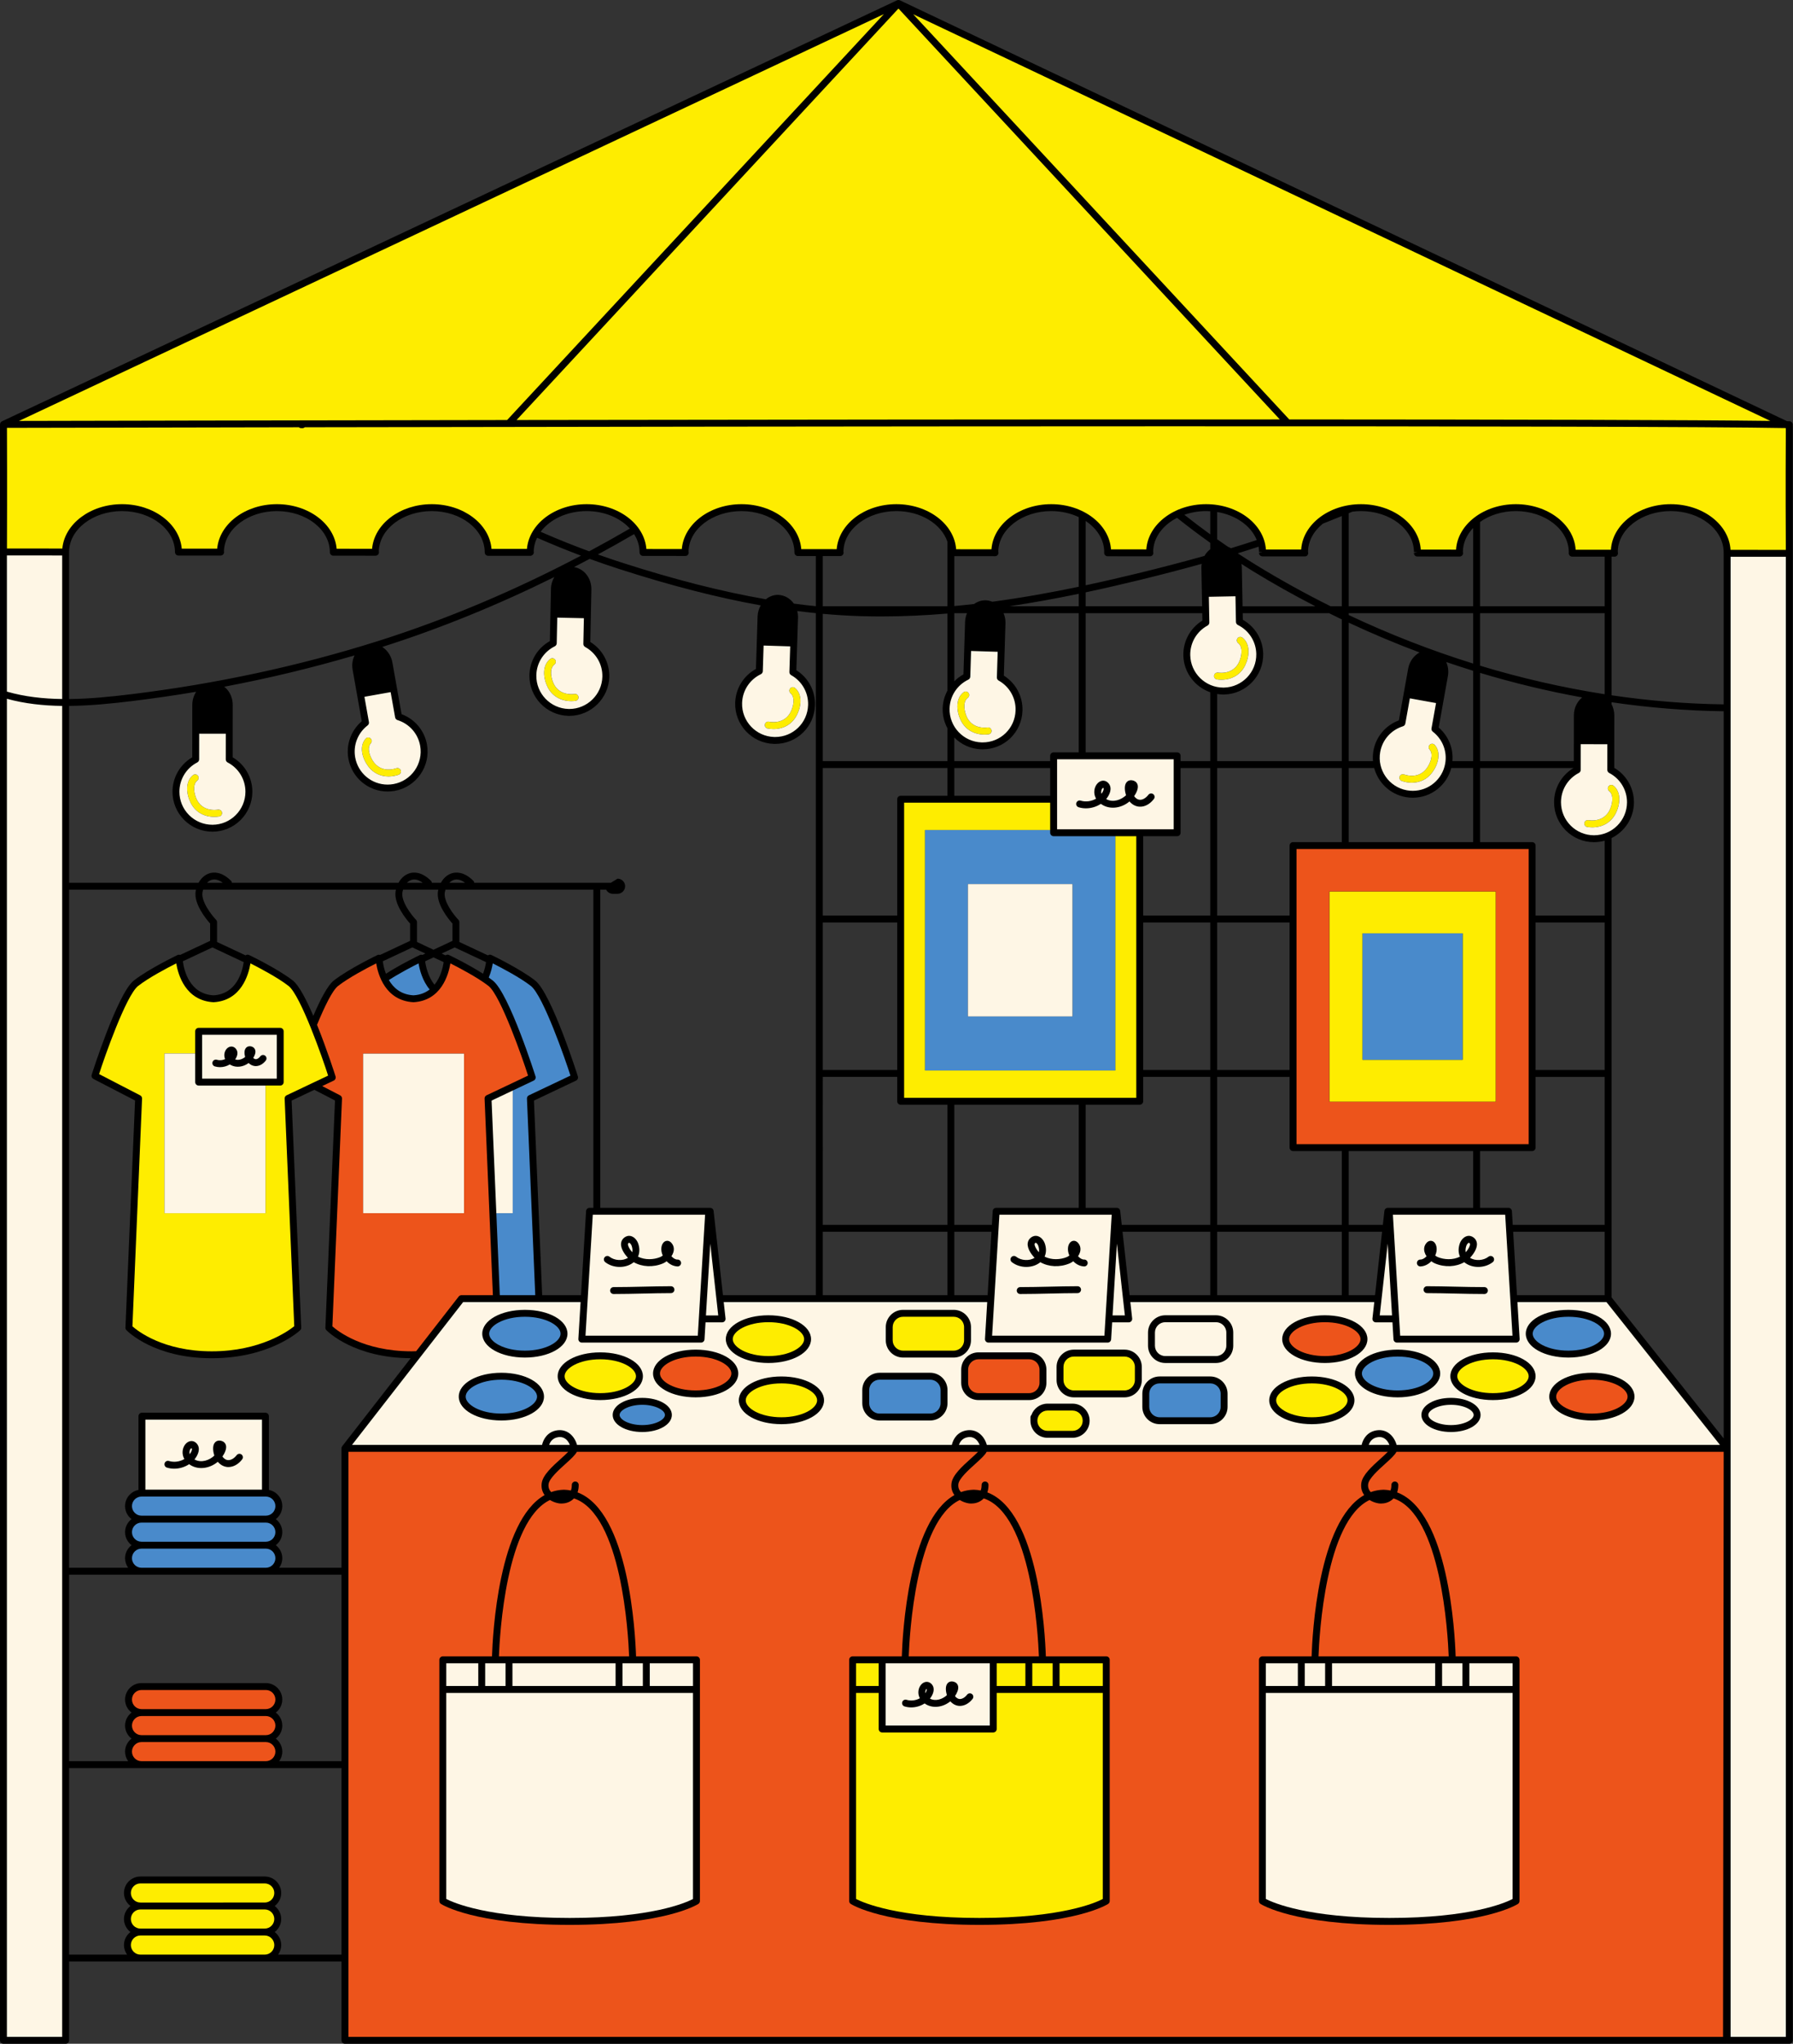
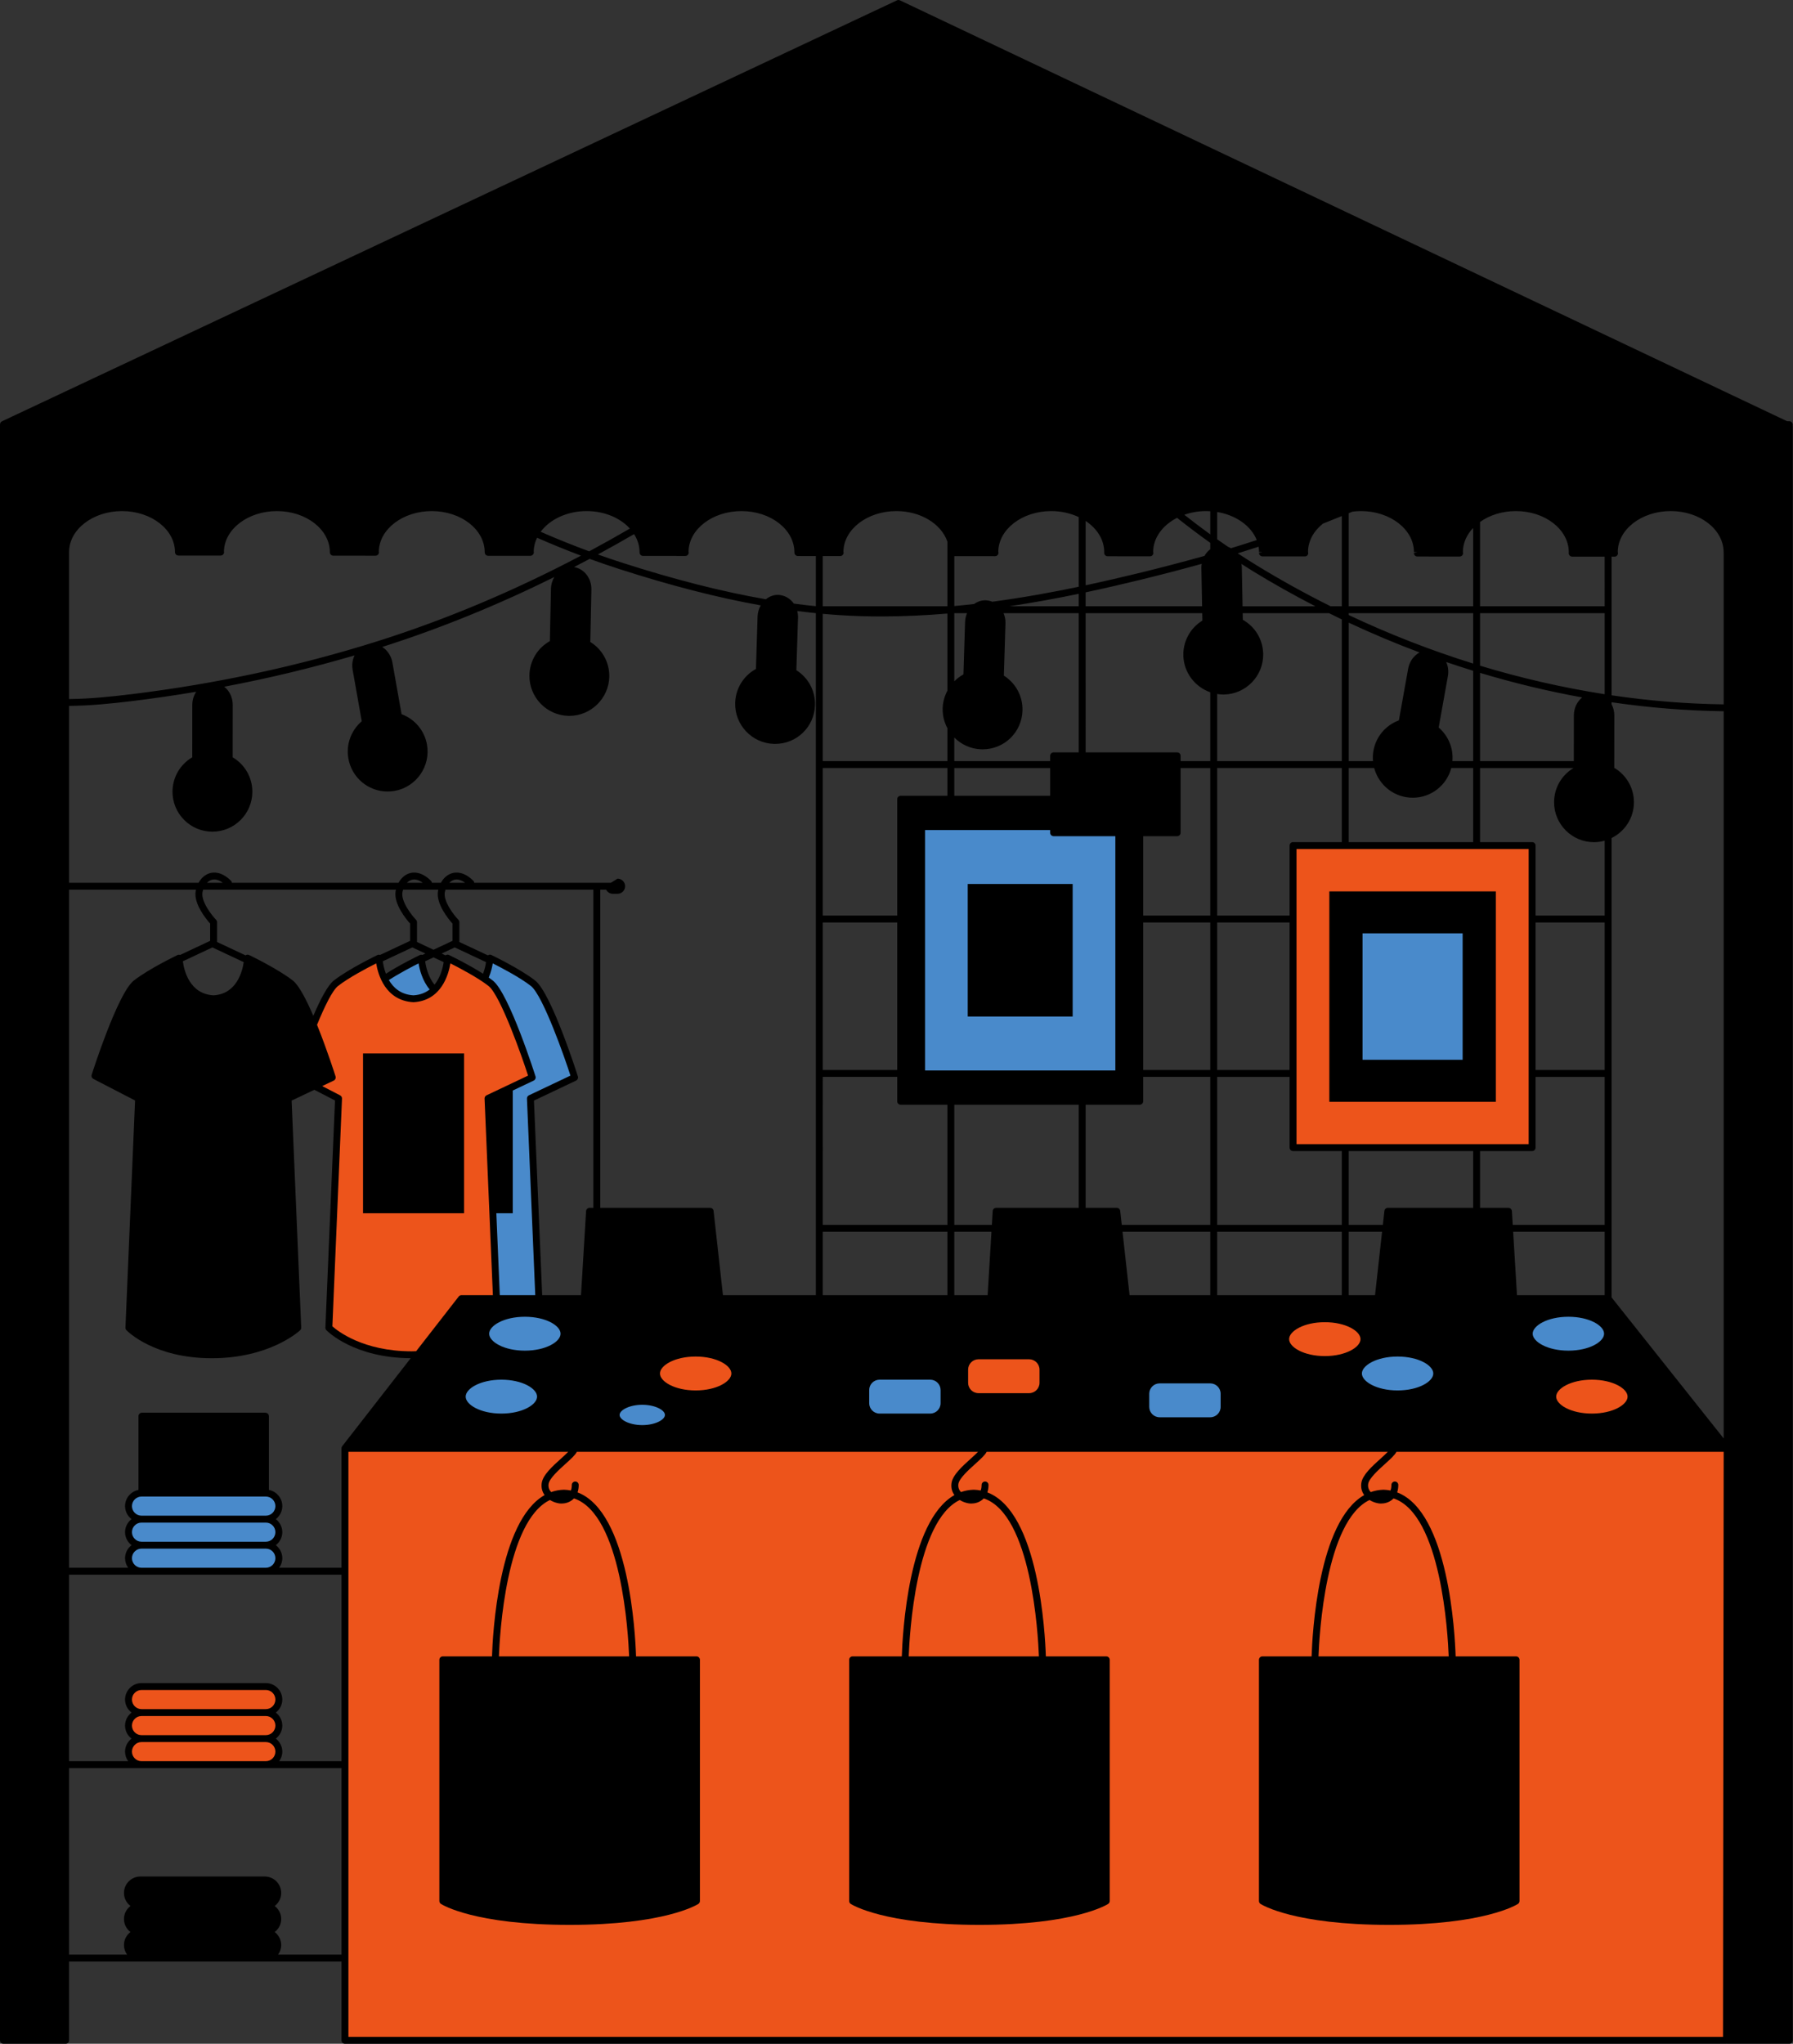
<svg xmlns="http://www.w3.org/2000/svg" fill="#000000" height="500" preserveAspectRatio="xMidYMid meet" version="1" viewBox="0.0 0.0 438.8 500.0" width="438.8" zoomAndPan="magnify">
  <rect x="0.0" y="0.0" width="438.8" height="500.0" fill="#333333" stroke="none" />
  <g id="change1_1">
    <path d="M438.713,104.051c0.008-0.044,0.028-0.084,0.029-0.131c0.011-0.467-0.359-0.853-0.827-0.863 c-0.18-0.004-0.382-0.008-0.573-0.012L220.242,0.083c-0.001,0-0.002,0-0.003-0.001c-0.004-0.001-0.007-0.004-0.01-0.005 c-0.012-0.005-0.025-0.005-0.037-0.01c-0.015-0.006-0.028-0.013-0.043-0.018c-0.032-0.011-0.066-0.012-0.1-0.02 c-0.04-0.008-0.079-0.021-0.12-0.024c-0.013-0.001-0.024-0.002-0.037-0.002c-0.01,0-0.019,0-0.028,0.001 c-0.009,0-0.018-0.001-0.027,0c-0.027,0.001-0.053,0.013-0.08,0.017c-0.044,0.006-0.088,0.011-0.131,0.024 c-0.023,0.007-0.044,0.015-0.066,0.024c-0.011,0.004-0.022,0.005-0.034,0.011c-0.002,0.001-0.005,0-0.007,0.001L0.609,103.01 c-0.017,0.005-0.029,0.018-0.045,0.024c-0.036,0.014-0.066,0.034-0.099,0.052c-0.065,0.035-0.125,0.071-0.18,0.121 c-0.006,0.006-0.015,0.008-0.021,0.015c-0.001,0.001-0.002,0.003-0.003,0.005c-0.026,0.025-0.042,0.058-0.065,0.086 c-0.025,0.032-0.058,0.056-0.078,0.092c-0.01,0.018-0.015,0.039-0.024,0.057c-0.004,0.008-0.011,0.016-0.015,0.024 c-0.002,0.003-0.004,0.006-0.006,0.009c-0.006,0.015-0.007,0.031-0.013,0.046c-0.028,0.075-0.046,0.154-0.051,0.236 c0,0.011-0.007,0.02-0.007,0.031c0,0.004,0.002,0.007,0.002,0.01c0,0.004-0.002,0.009-0.002,0.013v395.322 C0,499.622,0.378,500,0.846,500h15.215c0.467,0,0.845-0.378,0.844-0.845v-19.274h17.464h30.421h18.785v19.274 c0,0.467,0.378,0.845,0.845,0.845h338.102c0.028,0,0.053-0.014,0.08-0.017c0.027,0.003,0.052,0.017,0.08,0.017h15.215 c0.467,0,0.845-0.378,0.846-0.844V104.244c0-0.009-0.005-0.018-0.006-0.027C438.734,104.16,438.726,104.105,438.713,104.051z M67.497,425.344c0.96-0.737,1.59-1.885,1.59-3.188c0-1.299-0.63-2.445-1.59-3.183c0.96-0.737,1.59-1.884,1.59-3.187 c0-2.219-1.809-4.026-4.03-4.026H34.636c-2.222,0-4.03,1.807-4.03,4.026c0,1.303,0.63,2.449,1.59,3.187 c-0.96,0.738-1.59,1.885-1.59,3.187c0,1.3,0.63,2.446,1.59,3.184c-0.959,0.737-1.59,1.884-1.59,3.186 c0,0.873,0.287,1.676,0.761,2.337H16.905v-45.63h17.731h30.421h18.518v45.63H68.326c0.475-0.661,0.761-1.464,0.761-2.337 C69.087,427.228,68.457,426.082,67.497,425.344z M67.497,378.021c0.96-0.737,1.59-1.884,1.59-3.185c0-1.302-0.63-2.448-1.59-3.186 c0.959-0.738,1.59-1.885,1.59-3.186c0-1.965-1.417-3.602-3.282-3.954v-18.048c0-0.468-0.378-0.846-0.845-0.846H34.733 c-0.467,0-0.845,0.378-0.845,0.846v18.048c-1.865,0.353-3.282,1.989-3.282,3.954c0,1.301,0.63,2.447,1.59,3.185 c-0.96,0.738-1.59,1.885-1.59,3.187c0,1.301,0.63,2.447,1.59,3.185c-0.96,0.737-1.59,1.884-1.59,3.185 c0,0.874,0.287,1.679,0.761,2.34H16.905V217.657h31.063c-0.025,0.112-0.059,0.221-0.079,0.336c-0.551,3.119,2.625,6.932,3.538,7.952 v4.228l-7.349,3.45c-0.204-0.065-0.422-0.077-0.619,0.018c-0.287,0.138-7.073,3.405-10.709,6.248 c-3.983,3.112-10.271,22.896-10.324,23.087c-0.108,0.385,0.07,0.793,0.425,0.977l10.202,5.279l-2.351,55.564 c-0.011,0.23,0.074,0.455,0.234,0.621c0.271,0.281,6.771,6.87,20.896,6.87c14.104,0,21.316-6.558,21.614-6.836 c0.183-0.168,0.28-0.407,0.27-0.654l-2.348-55.544l5.561-2.638l5.056,2.616l-2.351,55.564c-0.01,0.23,0.075,0.455,0.235,0.621 c0.268,0.279,6.697,6.782,20.642,6.862l-16.761,21.532c-0.042,0.054-0.072,0.113-0.099,0.174c-0.004,0.008-0.01,0.015-0.014,0.023 c-0.039,0.094-0.056,0.192-0.059,0.293c0,0.011-0.006,0.021-0.006,0.031v29.213H68.326c0.474-0.661,0.761-1.466,0.761-2.34 C69.087,379.905,68.457,378.759,67.497,378.021z M49.554,218.286c0.039-0.218,0.093-0.426,0.156-0.629H96.9 c-0.025,0.112-0.059,0.221-0.079,0.336c-0.551,3.119,2.625,6.932,3.538,7.952v4.228l-7.348,3.45 c-0.204-0.065-0.422-0.077-0.619,0.018c-0.287,0.138-7.073,3.405-10.709,6.248c-1.495,1.168-3.315,4.687-5.008,8.635 c-1.7-3.962-3.518-7.472-5.005-8.635c-3.635-2.843-10.42-6.11-10.708-6.248c-0.256-0.122-0.555-0.109-0.8,0.037 c-0.023,0.014-0.033,0.039-0.055,0.055l-6.989-3.28v-4.837c0-0.218-0.084-0.426-0.234-0.584 C51.822,223.921,49.155,220.546,49.554,218.286z M421.836,351.911L394.4,317.408V205.025c3.23-1.594,5.466-4.912,5.47-8.749 c0.004-3.485-1.828-6.666-4.813-8.422l0.006-6.628c0-0.002-0.001-0.003-0.001-0.005l0.006-6.187 c0.001-0.996-0.245-1.929-0.667-2.734v-0.497c9.17,1.343,18.343,2.081,27.437,2.203V351.911z M98.486,218.286 c0.039-0.218,0.093-0.426,0.156-0.629h8.629c-0.025,0.112-0.059,0.221-0.079,0.336c-0.551,3.119,2.625,6.932,3.538,7.952v4.228 l-4.636,2.177l-4.043-1.897v-4.837c0-0.218-0.084-0.426-0.234-0.584C100.755,223.921,98.088,220.546,98.486,218.286z M99.604,215.967c0.324-0.333,0.696-0.578,1.099-0.705c0.837-0.264,1.773-0.016,2.746,0.705H99.604z M137.609,217.657h7.609v77.835 h-0.942c-0.447,0-0.816,0.349-0.844,0.794l-1.243,20.572h-9.504l-2.012-47.605l10.311-4.891c0.372-0.176,0.563-0.594,0.452-0.99 c-0.054-0.195-6.455-20.351-10.462-23.483c-3.635-2.843-10.42-6.11-10.708-6.248c-0.256-0.122-0.555-0.109-0.8,0.037 c-0.023,0.014-0.034,0.039-0.055,0.055l-6.989-3.279v-4.838c0-0.218-0.084-0.426-0.234-0.584c-1.062-1.11-3.729-4.485-3.33-6.745 c0.039-0.218,0.093-0.426,0.156-0.629H137.609z M109.974,215.967c0.324-0.333,0.696-0.578,1.099-0.705 c0.837-0.264,1.773-0.016,2.746,0.705H109.974z M190.376,145.53c-1.108,0-2.119,0.41-2.945,1.082 c-10.839-1.881-22.466-4.851-35.397-9.018c-1.909-0.615-3.815-1.269-5.718-1.945c2.969-1.609,5.924-3.27,8.864-4.98 c0.852,1.347,1.344,2.859,1.342,4.469c-0.006,0.227,0.08,0.447,0.239,0.61c0.159,0.162,0.377,0.255,0.604,0.255l10.303,0.009 c0-0.002,0.009,0,0.016,0c0.504,0.029,0.864-0.371,0.864-0.846c0-0.088-0.015-0.174-0.039-0.254 c0.103-5.459,5.876-9.875,12.959-9.875c7.146,0,12.96,4.497,12.952,10.135c-0.004,0.228,0.084,0.446,0.242,0.608 c0.158,0.161,0.377,0.253,0.603,0.253l4.402,0.003v12.268c-1.78-0.182-3.574-0.389-5.392-0.634 C193.391,146.411,192.001,145.579,190.376,145.53z M92.426,156.861c-19.214,6.071-39.49,10.435-60.266,12.971 c-4.839,0.59-10.043,1.141-15.256,1.187v-35.968c0.008-5.521,5.822-10.014,12.96-10.014c7.146,0,12.96,4.497,12.959,10.034 c0,0.467,0.379,0.846,0.846,0.846l10.291,0.008c0.001,0,0.001,0,0.001,0c0.006,0,0.011,0,0.017,0 c0.459-0.017,0.862-0.373,0.862-0.846c0-0.08-0.01-0.157-0.031-0.229c0.147-5.431,5.903-9.812,12.958-9.812 c7.147,0,12.96,4.497,12.958,10.063c0,0.466,0.378,0.845,0.845,0.845l10.295,0.008c0.006,0,0.012,0,0.017,0 c0.472,0.001,0.864-0.371,0.864-0.845c0-0.083-0.014-0.164-0.035-0.24c0.133-5.438,5.895-9.831,12.958-9.831 c7.146,0,12.96,4.497,12.956,10.092c0,0.468,0.378,0.847,0.845,0.847l10.297,0.007c0.006,0,0.011,0,0.016,0 c0.392,0.001,0.864-0.371,0.864-0.845c0-0.086-0.013-0.17-0.037-0.248c0.025-1.171,0.325-2.289,0.829-3.33 c3.568,1.566,7.152,3.025,10.749,4.377C125.901,144.52,109.226,151.552,92.426,156.861z M51.984,202.621L51.984,202.621 L51.984,202.621L51.984,202.621z M111.279,231.783l7.668,3.599c-0.106,0.725-0.319,1.752-0.729,2.84 c-3.625-2.32-8.09-4.471-8.322-4.582c-0.256-0.122-0.557-0.109-0.8,0.037c-0.023,0.014-0.034,0.04-0.055,0.055l-0.958-0.45 L111.279,231.783z M390.098,205.191v0.001V205.191L390.098,205.191z M385.172,175.024l-0.008,8.148c0,0.001,0,0.002,0,0.002 l-0.003,3.028h-22.95v-21.586c8.268,2.484,16.618,4.495,24.99,6.007C385.975,171.619,385.174,173.218,385.172,175.024z M360.521,186.203h-5.072c0.261-3.115-0.969-6.161-3.362-8.214l1.17-6.522c0.001-0.003-0.001-0.006,0-0.009l1.091-6.082 c0.219-1.22,0.035-2.402-0.424-3.417c2.192,0.749,4.392,1.469,6.598,2.15V186.203z M344.61,163.623l-1.438,8.02 c-0.001,0.004,0,0.007-0.001,0.011l-0.822,4.583c-3.249,1.196-5.615,3.999-6.23,7.427c-0.154,0.858-0.179,1.708-0.108,2.539h-5.941 v-33.871c5.7,2.667,11.487,5.098,17.337,7.291C346,160.384,344.93,161.84,344.61,163.623z M328.378,186.203h-30.501v-16.419 c0.486,0.076,0.98,0.127,1.486,0.127l0.193-0.001c5.386-0.104,9.686-4.571,9.584-9.958c-0.068-3.483-1.963-6.627-4.984-8.322 l-0.031-1.62h21.123c1.04,0.516,2.083,1.024,3.13,1.524V186.203z M279.772,204.572h8.31c0.467,0,0.845-0.378,0.845-0.845v-15.833 h7.261v36.094h-16.415V204.572z M279.772,225.679h16.415v36.092h-16.415V225.679z M297.877,225.679h17.726v36.092h-17.726V225.679z M336.514,316.858h-6.446v-15.51h8.169L336.514,316.858z M339.984,295.492c-0.002,0-0.003,0.001-0.005,0.001h-0.335 c-0.43,0-0.792,0.323-0.84,0.752l-0.379,3.411h-8.357v-18.053h30.453v13.889H339.984z M315.603,263.462v17.295 c0,0.469,0.378,0.847,0.845,0.847h11.931v18.053h-30.501v-36.194H315.603z M328.378,301.348v15.51h-30.501v-15.51H328.378z M296.187,316.858h-19.75l-1.723-15.51h21.473V316.858z M370.007,296.286c-0.027-0.445-0.396-0.794-0.844-0.794h-6.952v-13.889 h12.743c0.468,0,0.846-0.378,0.846-0.847v-17.294h16.91v36.193h-22.5L370.007,296.286z M316.448,206.021 c-0.467,0-0.845,0.378-0.845,0.845v17.122h-17.726v-36.094h30.501v18.127H316.448z M241.154,146.856 c-1.02,0-1.964,0.335-2.751,0.911c-1.607,0.184-3.228,0.351-4.856,0.501v-12.206l9.93,0.007c0.001,0.003,0.009,0.001,0.015,0 c0.494,0.03,0.865-0.371,0.865-0.845c0-0.095-0.016-0.186-0.044-0.27c0.072-5.479,5.858-9.92,12.96-9.92 c2.465,0,4.763,0.544,6.727,1.472v17.042c-6.646,1.387-13.748,2.676-21.146,3.664C242.329,147.007,241.766,146.875,241.154,146.856z M304.03,145.001c0-0.001-0.001-0.002-0.001-0.003l-0.119-6.186c-0.006-0.292-0.048-0.572-0.094-0.851 c0.897,0.573,1.792,1.149,2.702,1.707c5.03,3.083,10.167,5.964,15.386,8.652h-17.811L304.03,145.001z M301.253,134.12 c-0.237-0.14-0.482-0.26-0.741-0.358c-0.884-0.602-1.761-1.214-2.635-1.831v-6.673c4.61,0.76,8.319,3.42,9.687,6.866 C305.462,132.814,303.359,133.483,301.253,134.12z M295.173,125.035c0.342,0,0.678,0.02,1.014,0.04v5.662 c-2.143-1.549-4.254-3.155-6.348-4.802C291.469,125.362,293.271,125.035,295.173,125.035z M265.688,127.451 c2.776,1.839,4.544,4.562,4.544,7.599c0,0.013-0.011,0.175-0.011,0.186c-0.004,0.226,0.085,0.444,0.243,0.604 c0.159,0.16,0.375,0.251,0.601,0.251l10.313,0.009c0.001,0.003,0.009,0.001,0.014,0c0.549,0,0.866-0.371,0.866-0.846 c0-0.097-0.016-0.188-0.046-0.274c0.035-3.463,2.355-6.511,5.847-8.291c2.669,2.12,5.376,4.155,8.128,6.118v1.567 c-0.571,0.428-1.057,0.982-1.423,1.629c-5.292,1.479-10.727,2.904-16.191,4.233c-4.026,0.98-8.35,1.985-12.885,2.954V127.451z M325.629,148.319c-6.2-3.086-12.287-6.452-18.228-10.093c-1.514-0.928-3.004-1.883-4.483-2.854 c1.699-0.522,3.396-1.062,5.093-1.618c0.072,0.427,0.122,0.859,0.122,1.301l0.831,0.025l-0.845,0.164 c-0.008,0.229,0.078,0.452,0.236,0.616c0.16,0.165,0.379,0.258,0.608,0.258l10.315,0.007c0.002,0,0.009,0.001,0.015,0 c0.544,0.031,0.865-0.371,0.865-0.845c0-0.098-0.017-0.192-0.048-0.28c0.02-2.679,1.411-5.106,3.649-6.898 c1.541-0.602,3.08-1.22,4.617-1.849v22.065H325.629z M263.998,145.271v3.048h-16.982 C252.917,147.438,258.607,146.39,263.998,145.271z M265.688,144.918c4.684-0.996,9.137-2.032,13.284-3.042 c5.095-1.239,10.162-2.562,15.117-3.933c-0.055,0.343-0.081,0.697-0.074,1.058l0.117,6.193c0,0,0,0,0,0l0.006,0.329l0.031,1.627 c0,0.001,0,0.002,0,0.004l0.022,1.165h-28.504V144.918z M294.224,150.01l0.035,1.811c-2.954,1.812-4.727,5.027-4.661,8.51 c0.08,4.172,2.834,7.721,6.589,9.032v16.841h-7.261v-1.294c0-0.467-0.378-0.845-0.845-0.845h-22.394V150.01H294.224z M219.574,261.77h-18.218v-36.091h18.218V261.77z M278.927,270.265c0.467,0,0.845-0.377,0.845-0.846v-5.958h16.415v36.194h-21.661 l-0.379-3.411c-0.048-0.429-0.409-0.752-0.84-0.752h-0.334c-0.002,0-0.003-0.001-0.005-0.001h-7.28v-25.227H278.927z M371.25,316.858l-0.938-15.51h22.397v15.51H371.25z M392.71,261.772H375.8v-36.093h16.91V261.772z M330.068,206.021v-18.127h6.235 c0.949,3.546,3.857,6.418,7.704,7.112c0.574,0.104,1.161,0.156,1.74,0.156c4.461,0,8.305-3.013,9.424-7.269h5.35v18.127H330.068z M330.068,150.466v-0.456h30.453v12.329C350.187,159.12,339.993,155.152,330.068,150.466z M330.068,148.319v-22.767 c0.299-0.125,0.599-0.248,0.897-0.373c0.688-0.087,1.389-0.145,2.107-0.145c7.147,0,12.961,4.497,12.961,10.023l0.83,0.014 l-0.845,0.207c-0.006,0.228,0.079,0.449,0.239,0.614c0.157,0.164,0.377,0.256,0.605,0.256l10.32,0.008c0.001,0,0.009,0.001,0.014,0 c0.479,0.001,0.866-0.371,0.866-0.845c0-0.101-0.018-0.198-0.05-0.288c0.01-2.194,0.946-4.217,2.507-5.867v19.162H330.068z M205.572,136.041c0.001-0.003,0.01,0,0.016,0c0.499,0.001,0.865-0.371,0.865-0.845c0-0.091-0.016-0.18-0.042-0.263 c0.089-5.469,5.868-9.896,12.96-9.896c5.966,0,10.99,3.139,12.485,7.474v15.809h-30.499v-12.281L205.572,136.041z M236.655,150.01 c-0.278,0.658-0.45,1.385-0.474,2.159l-0.253,8.148c0,0.002,0.001,0.005,0,0.007l-0.145,4.661c-0.838,0.458-1.582,1.035-2.237,1.692 V150.01H236.655z M233.546,180.43c1.699,1.71,4.021,2.807,6.615,2.888l0.309,0.004c5.306,0,9.594-4.158,9.76-9.465 c0.109-3.483-1.627-6.718-4.558-8.566l0.146-4.658c0-0.003,0.001-0.006,0.001-0.01l0.038-1.248l0.022-0.708c0-0.001,0-0.001,0-0.002 l0.189-6.185c0.028-0.863-0.148-1.703-0.47-2.47h18.398v34.055h-6.146c-0.467,0-0.845,0.378-0.845,0.845v1.294h-23.462V180.43z M257.008,187.894v6.79h-23.462v-6.79H257.008z M231.856,194.684h-11.437c-0.467,0-0.845,0.378-0.845,0.845v28.459h-18.218v-36.094 h30.499V194.684z M201.357,263.461h18.218v5.959c0,0.469,0.378,0.846,0.845,0.846h11.437v29.391h-30.499V263.461z M233.546,270.265 h30.452v25.227h-20.209c-0.448,0-0.817,0.349-0.845,0.794l-0.203,3.37h-9.195V270.265z M242.639,301.348l-0.938,15.51h-8.155v-15.51 H242.639z M108.577,235.383c-0.195,1.328-0.748,3.681-2.236,5.521c-1.593-1.947-2.124-4.463-2.29-5.735 c0.007-0.003,0.015-0.001,0.021-0.005l2.02-0.948L108.577,235.383z M392.71,223.988H375.8v-17.122c0-0.467-0.378-0.845-0.846-0.845 h-12.743v-18.127h22.874c-2.941,1.761-4.751,4.91-4.755,8.363c-0.006,5.387,4.372,9.772,9.76,9.778h0.01 c0.905,0,1.778-0.133,2.61-0.365V223.988z M362.211,162.857V150.01h30.499v19.828C382.494,168.247,372.29,165.911,362.211,162.857z M392.71,148.319h-30.499v-20.624c2.31-1.646,5.383-2.66,8.764-2.66c7.146,0,12.961,4.497,12.955,10.1 c-0.002,0.017-0.011,0.158-0.012,0.177c-0.006,0.228,0.079,0.448,0.239,0.611c0.159,0.164,0.377,0.257,0.605,0.257l7.947,0.005 V148.319z M132.315,130.099c2.235-3.021,6.439-5.063,11.252-5.063c4.372,0,8.236,1.687,10.583,4.276 c-3.302,1.918-6.622,3.779-9.961,5.568C140.215,133.419,136.256,131.824,132.315,130.099z M210.716,150.739 c1.665,0.049,3.328,0.073,4.987,0.073c5.45,0,10.85-0.264,16.152-0.71v18.873c-0.69,1.296-1.107,2.745-1.155,4.274 c-0.055,1.769,0.374,3.44,1.155,4.898v8.056h-30.499v-36.035C204.523,150.454,207.64,150.648,210.716,150.739z M201.357,301.348 h30.499v15.51h-30.499V301.348z M100.908,231.783l3.196,1.5l-0.724,0.34c-0.204-0.066-0.422-0.077-0.619,0.017 c-0.231,0.111-4.692,2.26-8.317,4.579c-0.458-1.203-0.669-2.325-0.764-3.05c0.007-0.003,0.015-0.001,0.022-0.005L100.908,231.783z M394.4,170.101v-33.916l0.688,0c0.001,0,0.009,0,0.014,0c0.474,0.032,0.866-0.371,0.866-0.846c0-0.102-0.019-0.2-0.053-0.292 c0.008-5.522,5.818-10.014,12.962-10.014c7.146,0,12.96,4.497,12.952,10.124c-0.001,0.014-0.011,0.156-0.012,0.17 c-0.002,0.039,0.015,0.075,0.019,0.114v36.881C412.744,172.204,403.571,171.455,394.4,170.101z M16.905,172.696 c5.295-0.046,10.563-0.588,15.461-1.187c5.252-0.641,10.473-1.399,15.653-2.271c-0.599,0.904-0.958,2.014-0.959,3.217l-0.005,6.187 c0,0.001,0,0.002,0,0.003l-0.006,6.628c-2.99,1.751-4.827,4.929-4.83,8.414c-0.002,2.609,1.011,5.063,2.854,6.911 c1.845,1.848,4.298,2.866,6.906,2.868h0.009c5.382,0,9.765-4.379,9.771-9.762c0.003-3.484-1.829-6.666-4.813-8.424l0.003-4.657 c0-0.003,0-0.007,0-0.01l0.008-8.149c0.002-1.441-0.5-2.803-1.411-3.832c-0.208-0.235-0.438-0.438-0.675-0.625 c10.861-2.054,21.521-4.618,31.898-7.667c-0.491,1.032-0.695,2.245-0.472,3.499l1.423,8.021c0,0.001,0,0.002,0,0.003l0.815,4.592 c-2.634,2.251-3.885,5.701-3.275,9.129c0.829,4.668,4.867,8.057,9.601,8.057c0.574,0,1.153-0.053,1.723-0.152 c5.302-0.945,8.85-6.026,7.91-11.327c-0.608-3.428-2.969-6.236-6.217-7.439l-0.813-4.585c0-0.004,0-0.008-0.001-0.012l-1.425-8.02 c-0.293-1.655-1.235-3.03-2.49-3.831c14.181-4.517,28.271-10.251,42.112-17.103c-0.493,0.829-0.799,1.805-0.822,2.857l-0.13,6.189 l0,0l-0.14,6.627c-3.023,1.69-4.926,4.831-5,8.313c-0.111,5.386,4.18,9.861,9.565,9.977l0.21,0.001c5.274,0,9.655-4.29,9.768-9.562 c0.073-3.484-1.694-6.701-4.644-8.519l0.139-6.626c0-0.004-0.002-0.007-0.002-0.011l0.129-6.181 c0.058-2.765-1.763-5.093-4.246-5.505c1.277-0.659,2.551-1.328,3.824-2.006c2.397,0.872,4.8,1.698,7.207,2.474 c12.624,4.067,24.018,7.001,34.659,8.904c-0.454,0.797-0.742,1.725-0.774,2.738l-0.252,8.146c0,0.008,0,0.016,0,0.023l-0.146,4.646 c-3.039,1.659-4.973,4.781-5.081,8.263c-0.168,5.385,4.077,9.901,9.461,10.069l0.31,0.004c5.308,0,9.595-4.158,9.76-9.465 c0.108-3.484-1.626-6.718-4.561-8.563l0.208-6.625c0-0.001,0-0.002,0-0.002l0.193-6.186c0.018-0.581-0.049-1.143-0.187-1.673 c1.534,0.197,3.054,0.373,4.562,0.525v166.854h-22.742l-2.291-20.613c-0.048-0.429-0.409-0.752-0.84-0.752h-0.335 c-0.002,0-0.003-0.001-0.005-0.001h-26.547v-77.835h1.433c0.308,0.595,0.921,1.006,1.637,1.006h1.157c1.021,0,1.85-0.829,1.85-1.851 c0-1.022-0.829-1.851-1.85-1.851l-1.633,1.005h-3.439h-8.454h-21.543c-0.024-0.175-0.09-0.346-0.225-0.48 c-2.314-2.314-4.296-2.144-5.276-1.837c-1.112,0.35-2.042,1.187-2.664,2.317h-2.206c-0.024-0.175-0.09-0.346-0.225-0.48 c-2.314-2.314-4.297-2.144-5.276-1.837c-1.11,0.35-2.041,1.187-2.663,2.317H56.763c-0.024-0.175-0.09-0.346-0.225-0.48 c-2.314-2.314-4.297-2.144-5.276-1.837c-1.112,0.35-2.042,1.187-2.664,2.317H16.905V172.696z M51.77,215.261 c0.838-0.264,1.774-0.016,2.747,0.705h-3.846C50.994,215.633,51.367,215.388,51.77,215.261z M51.977,231.783l7.667,3.599 c-0.341,2.32-1.74,7.802-7.389,8.121c-5.914-0.33-7.223-6.164-7.507-8.334c0.007-0.003,0.015-0.001,0.021-0.005L51.977,231.783z M68.058,478.189c0.474-0.661,0.761-1.465,0.761-2.338c0-1.302-0.63-2.449-1.589-3.187c0.959-0.737,1.589-1.884,1.589-3.185 s-0.63-2.447-1.589-3.185c0.959-0.737,1.589-1.884,1.589-3.187c0-2.22-1.808-4.028-4.029-4.028H34.368 c-2.223,0-4.03,1.808-4.03,4.028c0,1.301,0.63,2.448,1.589,3.186c-0.959,0.738-1.589,1.885-1.589,3.188 c0,1.299,0.63,2.445,1.589,3.183c-0.959,0.737-1.589,1.884-1.589,3.187c0,0.873,0.287,1.677,0.761,2.338H16.905v-45.631h17.731 h30.421h18.518v45.631H68.058z" fill="inherit" />
  </g>
  <g id="change2_1">
-     <path d="M70.139,267.963l10.161-4.818c-1.251-3.982-6.718-19.617-9.672-21.925c-2.66-2.08-7.267-4.488-9.335-5.531 c-0.453,2.754-2.232,9.122-9.037,9.502c-6.876-0.38-8.67-6.748-9.125-9.502c-2.071,1.042-6.678,3.451-9.338,5.531 c-2.937,2.294-8.319,17.662-9.54,21.554l10.058,5.203c0.292,0.151,0.47,0.458,0.456,0.787l-2.358,55.716 c1.293,1.151,7.558,6.116,19.425,6.116c11.886,0,18.735-4.976,20.179-6.143l-2.354-55.689 C69.643,268.423,69.833,268.109,70.139,267.963z M69.421,264.734c0,0.467-0.378,0.845-0.845,0.845h-3.6v31.233H40.244v-39.088h7.526 v-5.416c0-0.468,0.378-0.847,0.846-0.847h19.96c0.467,0,0.845,0.379,0.845,0.847V264.734z M67.128,475.851 c0,1.289-1.049,2.339-2.339,2.339H34.368c-1.29,0-2.34-1.05-2.34-2.339c0-1.291,1.049-2.342,2.34-2.342h30.421 C66.079,473.51,67.128,474.56,67.128,475.851z M67.128,469.48c0,1.289-1.049,2.339-2.339,2.339H34.368 c-1.29,0-2.34-1.048-2.34-2.337c0-1.291,1.049-2.342,2.34-2.342h30.421C66.079,467.14,67.128,468.191,67.128,469.48z M67.128,463.109c0,1.291-1.049,2.341-2.339,2.341H34.368c-1.29,0-2.34-1.05-2.34-2.341c0-1.289,1.049-2.338,2.34-2.338h30.421 C66.079,460.771,67.128,461.82,67.128,463.109z M272.961,204.572h5.121v64.004h-56.817v-72.201h35.743v6.69h-30.622v58.819h46.575 V204.572z M325.324,269.547h40.752v-51.469h-40.752V269.547z M333.452,228.342h24.498v30.938h-24.498V228.342z M48.283,190.961 c-1.289,1.021-0.743,3.431-0.096,4.708c0.947,1.871,2.839,2.751,5.187,2.412c0.459-0.065,0.89,0.255,0.958,0.716 c0.065,0.463-0.254,0.892-0.717,0.958c-0.409,0.059-0.811,0.087-1.199,0.087c-2.534,0-4.629-1.224-5.736-3.408 c-1.106-2.188-1.406-5.246,0.555-6.798c0.368-0.291,0.898-0.228,1.188,0.139C48.712,190.14,48.65,190.671,48.283,190.961z M98.076,188.477c0.146,0.442-0.094,0.921-0.537,1.067c-0.839,0.28-1.665,0.416-2.457,0.416c-1.979,0-3.737-0.851-4.951-2.462 c-1.476-1.955-2.307-4.912-0.648-6.786c0.312-0.349,0.846-0.379,1.193-0.072c0.349,0.31,0.382,0.844,0.073,1.193 c-1.092,1.232-0.13,3.504,0.73,4.647c1.263,1.674,3.277,2.203,5.528,1.46C97.45,187.794,97.93,188.034,98.076,188.477z M139.804,171.521c-2.608,0-4.745-1.273-5.832-3.527c-1.063-2.207-1.301-5.271,0.692-6.784c0.373-0.281,0.9-0.208,1.185,0.163 c0.282,0.372,0.209,0.902-0.163,1.185c-1.311,0.995-0.813,3.413-0.19,4.703c0.909,1.89,2.778,2.802,5.14,2.519 c0.46-0.074,0.885,0.272,0.941,0.735s-0.272,0.885-0.735,0.941C140.489,171.499,140.143,171.521,139.804,171.521z M394.86,192.214 c1.958,1.557,1.653,4.615,0.542,6.799c-1.11,2.179-3.201,3.398-5.729,3.398c-0.395,0-0.798-0.029-1.212-0.09 c-0.461-0.067-0.782-0.496-0.715-0.958c0.067-0.461,0.494-0.786,0.958-0.714c2.344,0.338,4.239-0.534,5.19-2.403 c0.65-1.276,1.202-3.684-0.087-4.708c-0.366-0.291-0.427-0.822-0.136-1.188C393.962,191.986,394.493,191.924,394.86,192.214z M349.118,188.011c0.865-1.142,1.831-3.411,0.741-4.646c-0.309-0.35-0.274-0.884,0.075-1.193c0.348-0.307,0.885-0.274,1.193,0.075 c1.655,1.878,0.817,4.834-0.661,6.785c-1.214,1.604-2.971,2.451-4.942,2.452c-0.796,0-1.626-0.138-2.471-0.42 c-0.442-0.147-0.683-0.625-0.534-1.069c0.148-0.441,0.623-0.682,1.069-0.534C345.84,190.212,347.854,189.684,349.118,188.011z M304.727,162.777c-1.088,2.249-3.221,3.516-5.823,3.516c-0.342,0-0.693-0.021-1.052-0.066c-0.463-0.059-0.792-0.48-0.733-0.943 c0.058-0.462,0.478-0.786,0.942-0.734c2.358,0.295,4.229-0.619,5.144-2.508c0.625-1.289,1.127-3.706-0.182-4.703 c-0.372-0.282-0.443-0.813-0.161-1.185c0.283-0.372,0.813-0.443,1.186-0.161C306.037,157.51,305.796,160.573,304.727,162.777z M193.421,174.317c0.688-1.256,1.313-3.646,0.055-4.708c-0.355-0.301-0.4-0.834-0.1-1.191c0.3-0.356,0.835-0.401,1.19-0.1 c1.91,1.615,1.514,4.662,0.336,6.811c-1.137,2.078-3.17,3.228-5.593,3.228c-0.468,0-0.951-0.042-1.443-0.13 c-0.461-0.081-0.768-0.52-0.686-0.979c0.08-0.46,0.521-0.771,0.979-0.685C190.5,176.978,192.414,176.157,193.421,174.317z M236.847,170.705c-1.322,0.983-0.846,3.407-0.236,4.704c0.893,1.9,2.761,2.833,5.107,2.567c0.477-0.067,0.883,0.28,0.935,0.744 c0.054,0.464-0.279,0.883-0.743,0.935c-0.327,0.036-0.649,0.055-0.963,0.055c-2.641,0-4.794-1.297-5.866-3.583 c-1.043-2.217-1.251-5.283,0.758-6.778c0.375-0.276,0.905-0.2,1.183,0.174C237.299,169.897,237.222,170.427,236.847,170.705z M188.06,331.759c-5.147,0-8.735-2.185-8.735-4.145s3.588-4.145,8.735-4.145c5.149,0,8.737,2.185,8.737,4.145 S193.209,331.759,188.06,331.759z M155.645,336.689c0,1.96-3.588,4.144-8.736,4.144c-5.149,0-8.737-2.184-8.737-4.144 c0-1.961,3.589-4.146,8.737-4.146S155.646,334.728,155.645,336.689z M199.974,342.585c0,1.96-3.588,4.145-8.737,4.145 c-5.147,0-8.735-2.185-8.735-4.145c0-1.961,3.588-4.146,8.735-4.146C196.386,338.439,199.974,340.624,199.974,342.585z M374.11,336.689c0,1.96-3.589,4.144-8.737,4.144s-8.736-2.184-8.736-4.144c0-1.961,3.588-4.146,8.736-4.146 S374.11,334.728,374.11,336.689z M329.78,342.585c0,1.96-3.588,4.145-8.735,4.145c-5.149,0-8.737-2.185-8.737-4.145 c0-1.961,3.588-4.146,8.737-4.146C326.193,338.439,329.781,340.624,329.78,342.585z M221.002,330.43 c-1.399,0-2.536-1.138-2.536-2.535v-3.219c0-1.398,1.138-2.536,2.536-2.536h12.401c1.398,0,2.536,1.138,2.536,2.536v3.219 c0,1.397-1.138,2.535-2.536,2.535H221.002z M277.74,334.41v3.217c0,1.398-1.139,2.536-2.536,2.536h-12.402 c-1.398,0-2.536-1.138-2.536-2.536v-3.217c0-1.397,1.138-2.536,2.536-2.536h12.402C276.602,331.874,277.74,333.012,277.74,334.41z M256.356,350.056c-1.37,0-2.483-1.114-2.483-2.484c0-1.369,1.113-2.484,2.483-2.483h6.13c1.37,0,2.484,1.114,2.484,2.483 c0,1.37-1.114,2.484-2.484,2.484H256.356z M315.517,102.616L223.492,3.494l209.765,99.484 C415.064,102.734,370.015,102.635,315.517,102.616z M126.418,102.759L219.784,2.192c0.047-0.019,0.087-0.041,0.13-0.068 l93.295,100.491C254.356,102.597,184.886,102.672,126.418,102.759z M124.108,102.762C65.304,102.851,18.044,102.95,4.65,102.98 L216.297,3.464L124.108,102.762z M437.045,134.53l-13.534-0.011c-0.355-6.21-6.783-11.174-14.637-11.172 c-7.844,0-14.267,4.951-14.636,11.15l-8.632-0.006c-0.373-6.197-6.794-11.146-14.634-11.146c-7.83,0-14.245,4.937-14.633,11.122 l-8.636-0.007c-0.392-6.182-6.805-11.115-14.633-11.115c-7.817,0-14.226,4.922-14.631,11.093l-8.639-0.006 c-0.41-6.169-6.816-11.087-14.63-11.087c-7.805,0-14.205,4.904-14.629,11.063l-8.645-0.006c-0.427-6.155-6.824-11.057-14.627-11.057 c-7.793,0-14.185,4.89-14.627,11.033l-8.647-0.006c-0.447-6.14-6.836-11.026-14.626-11.026c-7.725,0-14.072,4.805-14.606,11.004 l-8.671-0.007c-0.465-6.129-6.847-10.998-14.624-10.998c-7.728,0-14.078,4.81-14.609,10.975l-8.67-0.007 c-0.483-6.113-6.856-10.968-14.621-10.968c-7.727,0-14.075,4.808-14.609,10.944l-8.671-0.006 c-0.501-6.099-6.867-10.938-14.619-10.938c-7.727,0-14.073,4.806-14.611,10.916l-8.674-0.008 c-0.519-6.085-6.877-10.908-14.616-10.908c-7.725,0-14.072,4.803-14.614,10.886l-8.674-0.006c-0.537-6.071-6.886-10.88-14.613-10.88 c-7.716,0-14.062,4.797-14.612,10.856l-13.551-0.011c0.017-3.232,0.062-15.297,0-29.516c5.134-0.011,32.567-0.072,71.438-0.141 c0.143,0.122,0.32,0.207,0.523,0.211l0.354,0.006c0.006,0,0.013,0,0.019,0c0.207,0,0.402-0.083,0.556-0.219 c114.967-0.204,327.381-0.478,362.351,0.194l0.102,0.048C436.957,119.115,437.024,131.278,437.045,134.53z M258.459,414.166h11.428 v50.416c-1.812,0.942-10.207,4.639-30.192,4.639c-19.891,0-28.363-3.702-30.191-4.642h-0.001v-50.413h5.539v8.829 c0,0.469,0.378,0.847,0.845,0.847h27.19c0.467,0,0.845-0.378,0.845-0.847v-8.829h7.865H258.459z M215.041,412.475h-5.538v-5.56 h5.538V412.475z M250.941,406.916v5.56h-7.02v-5.56H250.941z M259.304,406.916h10.584v5.56h-10.584V406.916z M252.632,406.916h4.981 v5.56h-4.981V406.916z" fill="#feed00" />
-   </g>
+     </g>
  <g id="change3_1">
-     <path d="M121.469,296.812l-1.166-27.56l5.183-2.458v30.018H121.469z M46.897,354.301 c-0.008-0.002-0.017-0.004-0.026-0.004c-0.141,0-0.408,0.284-0.482,0.777c-0.027,0.181-0.032,0.425,0.049,0.697 C46.84,355.219,47.12,354.583,46.897,354.301z M35.578,347.309h28.537v17.126H35.578V347.309z M40.845,359.042 c0.579,0.179,1.184,0.267,1.792,0.267c1.277,0,2.568-0.383,3.649-1.098c0.176,0.126,0.364,0.246,0.566,0.355 c1.958,1.052,4.534,0.658,6.447-0.944c0.653,0.763,1.474,1.21,2.378,1.279c1.289,0.084,2.602-0.585,3.59-1.875 c0.283-0.371,0.214-0.901-0.157-1.186c-0.372-0.284-0.9-0.214-1.186,0.157c-0.625,0.814-1.403,1.248-2.121,1.217 c-0.604-0.046-1.054-0.445-1.368-0.877c0.517-0.759,1.07-1.841,0.87-2.714c-0.119-0.518-0.469-0.9-0.988-1.078 c-0.996-0.335-1.547,0.155-1.736,0.384c-0.667,0.796-0.411,2.292-0.13,3.185c-1.174,1.105-3.139,1.861-4.799,0.963 c-0.02-0.012-0.041-0.021-0.061-0.033c0.873-1.06,1.554-2.627,0.631-3.792c-0.47-0.593-1.152-0.83-1.825-0.636 c-0.882,0.254-1.58,1.22-1.699,2.348c-0.074,0.701,0.075,1.378,0.423,1.982c-1.145,0.67-2.547,0.862-3.776,0.48 c-0.447-0.139-0.919,0.112-1.057,0.559C40.15,358.431,40.399,358.904,40.845,359.042z M47.771,264.734v-7.01h-7.526v39.088h24.732 v-31.233h-16.36C48.149,265.579,47.771,265.201,47.771,264.734z M49.461,253.154h18.27v10.734h-18.27V253.154z M52.567,260.888 c0.409,0.127,0.837,0.188,1.268,0.188c0.835,0,1.678-0.23,2.402-0.667c0.078,0.05,0.16,0.098,0.244,0.144 c1.323,0.715,3.039,0.502,4.363-0.486c0.448,0.438,0.987,0.696,1.577,0.742c0.952,0.067,1.908-0.419,2.623-1.349 c0.285-0.372,0.215-0.901-0.155-1.186c-0.371-0.285-0.901-0.215-1.186,0.154c-0.355,0.462-0.776,0.729-1.153,0.692 c-0.229-0.017-0.421-0.149-0.572-0.313c0.33-0.523,0.643-1.22,0.502-1.833c-0.099-0.438-0.404-0.774-0.842-0.924 c-0.567-0.192-1.116-0.065-1.457,0.342c-0.493,0.587-0.367,1.544-0.188,2.189c-0.64,0.539-1.588,0.899-2.439,0.602 c0.529-0.768,0.831-1.767,0.195-2.573c-0.386-0.487-0.95-0.68-1.511-0.515c-0.701,0.203-1.234,0.927-1.327,1.797 c-0.044,0.425,0.02,0.836,0.183,1.216c-0.637,0.3-1.372,0.367-2.026,0.164c-0.445-0.135-0.919,0.111-1.057,0.558 C51.871,260.276,52.12,260.749,52.567,260.888z M88.845,257.724v39.088h11.907h12.826v-39.088h-12.826H88.845z M262.513,216.26 h-25.68v32.43h25.68V216.26z M1.69,498.309h13.525V172.7c-4.59-0.059-9.171-0.542-13.525-1.749V498.309z M1.69,169.201 c4.32,1.255,8.91,1.751,13.525,1.812v-35.118L1.69,135.883V169.201z M46.268,199.404c-1.524-1.526-2.363-3.556-2.36-5.714 c0.003-3.025,1.678-5.771,4.372-7.166c0.28-0.146,0.457-0.436,0.457-0.75l0.007-6.281l6.513,0.006l-0.006,6.281 c0,0.315,0.175,0.604,0.455,0.75c2.691,1.402,4.361,4.151,4.358,7.175c-0.005,4.451-3.629,8.071-8.08,8.071v0.845l-0.006-0.845 C49.821,201.774,47.792,200.932,46.268,199.404z M46.68,196.433c1.107,2.185,3.202,3.408,5.736,3.408 c0.389,0,0.79-0.028,1.199-0.087c0.463-0.066,0.782-0.495,0.717-0.958c-0.068-0.461-0.499-0.781-0.958-0.716 c-2.348,0.339-4.239-0.541-5.187-2.412c-0.647-1.277-1.193-3.687,0.096-4.708c0.366-0.29,0.429-0.82,0.139-1.187 c-0.289-0.366-0.819-0.43-1.188-0.139C45.274,191.187,45.573,194.246,46.68,196.433z M86.922,185.289 c-0.528-2.976,0.639-5.973,3.046-7.82c0.25-0.192,0.373-0.508,0.317-0.818l-1.098-6.182l6.414-1.142l1.098,6.18 c0.055,0.312,0.278,0.565,0.579,0.659c2.896,0.905,5.022,3.314,5.55,6.29c0.776,4.384-2.158,8.586-6.542,9.368 c-0.473,0.084-0.952,0.126-1.428,0.126C90.945,191.95,87.607,189.148,86.922,185.289z M90.131,187.499 c1.214,1.611,2.973,2.462,4.951,2.462c0.792,0,1.618-0.136,2.457-0.416c0.443-0.146,0.684-0.625,0.537-1.067 c-0.146-0.443-0.626-0.684-1.068-0.536c-2.251,0.743-4.266,0.214-5.528-1.46c-0.86-1.144-1.822-3.415-0.73-4.647 c0.309-0.35,0.275-0.884-0.073-1.193c-0.348-0.307-0.882-0.276-1.193,0.072C87.824,182.587,88.656,185.544,90.131,187.499z M131.256,165.194c0.063-3.024,1.795-5.734,4.517-7.075c0.283-0.139,0.465-0.425,0.473-0.741l0.131-6.279l6.518,0.14l-0.133,6.28 c-0.007,0.315,0.163,0.607,0.44,0.76c2.662,1.454,4.277,4.237,4.214,7.26c-0.091,4.36-3.713,7.908-8.074,7.907l-0.174-0.002 C134.713,173.348,131.164,169.648,131.256,165.194z M133.972,167.994c1.087,2.254,3.224,3.527,5.832,3.527 c0.339,0,0.685-0.022,1.037-0.065c0.463-0.057,0.792-0.479,0.735-0.941s-0.481-0.81-0.941-0.735c-2.361,0.283-4.23-0.629-5.14-2.519 c-0.622-1.29-1.12-3.708,0.19-4.703c0.372-0.282,0.445-0.813,0.163-1.185c-0.284-0.371-0.812-0.444-1.185-0.163 C132.671,162.723,132.909,165.787,133.972,167.994z M382.02,196.261c0.004-3.026,1.679-5.772,4.373-7.167 c0.28-0.146,0.457-0.436,0.457-0.75l0.006-6.281l6.511,0.008l-0.006,6.281c0,0.314,0.175,0.604,0.456,0.751 c2.692,1.398,4.363,4.146,4.36,7.172c-0.004,4.451-3.629,8.072-8.079,8.072v0.843l-0.008-0.843 C385.636,204.344,382.016,200.715,382.02,196.261z M387.746,201.363c-0.067,0.462,0.254,0.891,0.715,0.958 c0.414,0.061,0.817,0.09,1.212,0.09c2.527,0,4.618-1.22,5.729-3.398c1.111-2.184,1.416-5.242-0.542-6.799 c-0.366-0.29-0.897-0.228-1.188,0.137c-0.291,0.365-0.23,0.896,0.136,1.188c1.289,1.024,0.737,3.432,0.087,4.708 c-0.951,1.869-2.847,2.741-5.19,2.403C388.24,200.577,387.814,200.902,387.746,201.363z M337.781,183.963 c0.534-2.976,2.665-5.381,5.562-6.278c0.302-0.094,0.525-0.348,0.582-0.658l1.107-6.179l6.41,1.152l-1.108,6.181 c-0.057,0.311,0.065,0.627,0.315,0.818c2.404,1.854,3.564,4.853,3.03,7.827c-0.691,3.852-4.027,6.646-7.934,6.646 c-0.479,0-0.964-0.044-1.44-0.129C339.923,192.552,336.994,188.345,337.781,183.963z M343.054,191.064 c0.845,0.282,1.675,0.42,2.471,0.42c1.972-0.001,3.729-0.848,4.942-2.452c1.479-1.951,2.316-4.907,0.661-6.785 c-0.309-0.35-0.846-0.382-1.193-0.075c-0.35,0.31-0.384,0.844-0.075,1.193c1.09,1.235,0.124,3.505-0.741,4.646 c-1.265,1.673-3.278,2.2-5.529,1.449c-0.446-0.147-0.921,0.093-1.069,0.534C342.371,190.439,342.612,190.917,343.054,191.064z M291.289,160.296c-0.059-3.022,1.562-5.803,4.228-7.252c0.277-0.15,0.448-0.442,0.442-0.759l-0.121-6.28l6.517-0.128l0.12,6.282 c0.007,0.315,0.188,0.6,0.471,0.741c2.718,1.345,4.444,4.059,4.503,7.082c0.084,4.455-3.472,8.148-7.927,8.236l-0.158,0.001 C294.994,168.219,291.372,164.665,291.289,160.296z M297.118,165.283c-0.059,0.463,0.271,0.885,0.733,0.943 c0.358,0.045,0.71,0.066,1.052,0.066c2.603,0,4.735-1.267,5.823-3.516c1.069-2.204,1.311-5.268-0.68-6.785 c-0.372-0.282-0.902-0.211-1.186,0.161c-0.282,0.372-0.211,0.902,0.161,1.185c1.309,0.997,0.807,3.414,0.182,4.703 c-0.914,1.889-2.785,2.803-5.144,2.508C297.596,164.497,297.176,164.821,297.118,165.283z M181.613,171.973 c0.096-3.023,1.853-5.718,4.587-7.03c0.283-0.136,0.469-0.42,0.479-0.735l0.196-6.278l6.509,0.203l-0.196,6.278 c-0.009,0.315,0.158,0.611,0.435,0.764c2.648,1.48,4.236,4.276,4.142,7.301c-0.136,4.39-3.681,7.828-8.069,7.828l-0.257-0.005 C184.984,180.16,181.474,176.427,181.613,171.973z M187.181,177.247c-0.082,0.46,0.225,0.898,0.686,0.979 c0.492,0.088,0.976,0.13,1.443,0.13c2.423,0,4.456-1.149,5.593-3.228c1.178-2.148,1.574-5.195-0.336-6.811 c-0.355-0.302-0.891-0.257-1.19,0.1c-0.301,0.357-0.256,0.891,0.1,1.191c1.258,1.063,0.633,3.452-0.055,4.708 c-1.007,1.84-2.921,2.661-5.261,2.245C187.702,176.476,187.261,176.787,187.181,177.247z M232.389,173.3 c0.095-3.023,1.854-5.717,4.589-7.029c0.284-0.136,0.469-0.42,0.479-0.735l0.195-6.279l6.51,0.201l-0.196,6.277 c-0.009,0.314,0.157,0.61,0.433,0.764c2.648,1.482,4.235,4.28,4.141,7.305c-0.137,4.39-3.682,7.827-8.07,7.827l-0.255-0.004 C235.761,181.488,232.251,177.753,232.389,173.3z M235.08,176.127c1.072,2.286,3.226,3.583,5.866,3.583 c0.313,0,0.636-0.019,0.963-0.055c0.464-0.052,0.797-0.471,0.743-0.935c-0.052-0.464-0.458-0.812-0.935-0.744 c-2.347,0.266-4.215-0.667-5.107-2.567c-0.609-1.297-1.086-3.721,0.236-4.704c0.375-0.278,0.452-0.808,0.174-1.183 c-0.277-0.374-0.808-0.45-1.183-0.174C233.829,170.844,234.037,173.91,235.08,176.127z M236.908,351.593 c-1.393,0.198-1.976,1.153-2.222,1.895h5.055C239.338,352.471,238.476,351.373,236.908,351.593z M337.196,351.593 c-1.393,0.198-1.976,1.153-2.221,1.895h5.055C339.626,352.471,338.763,351.373,337.196,351.593z M136.62,351.593 c-1.393,0.198-1.976,1.153-2.221,1.895h5.054C139.05,352.471,138.187,351.373,136.62,351.593z M393.147,318.549l27.782,34.938 h-79.14c-0.599-2.129-2.334-3.908-4.83-3.568c-2.405,0.343-3.412,2.184-3.727,3.568h-91.73c-0.599-2.129-2.335-3.908-4.831-3.568 c-2.405,0.343-3.411,2.184-3.727,3.568h-91.73c-0.599-2.129-2.335-3.908-4.831-3.568c-2.404,0.343-3.411,2.184-3.726,3.568H86.149 l27.195-34.938h28.743l-0.544,9.014c-0.015,0.232,0.068,0.461,0.228,0.631c0.16,0.169,0.383,0.266,0.616,0.266h29.181 c0.448,0,0.818-0.348,0.845-0.794l0.251-4.159h4.058c0.24,0,0.469-0.102,0.63-0.281c0.16-0.179,0.236-0.418,0.21-0.656l-0.447-4.02 H241.6l-0.545,9.014c-0.014,0.232,0.069,0.461,0.229,0.631c0.159,0.169,0.383,0.266,0.615,0.266h29.182 c0.446,0,0.816-0.348,0.844-0.794l0.251-4.159h4.057c0.24,0,0.471-0.102,0.63-0.281c0.16-0.179,0.236-0.418,0.21-0.656l-0.446-4.02 h59.7l-0.446,4.02c-0.027,0.238,0.05,0.477,0.21,0.656c0.159,0.179,0.39,0.281,0.63,0.281h4.058l0.251,4.159 c0.026,0.445,0.396,0.794,0.843,0.794h29.182c0.232,0,0.456-0.096,0.617-0.266c0.159-0.17,0.241-0.399,0.228-0.631l-0.545-9.014 H393.147z M313.794,327.614c0,3.272,4.579,5.835,10.428,5.835c5.846,0,10.426-2.563,10.427-5.835c0-3.272-4.58-5.836-10.427-5.836 C318.373,321.778,313.794,324.344,313.794,327.614z M177.633,327.614c0,3.272,4.581,5.835,10.427,5.835 c5.848,0,10.428-2.563,10.428-5.835s-4.579-5.836-10.428-5.836C182.214,321.778,177.633,324.344,177.633,327.614z M133.129,341.68 c0-3.273-4.581-5.836-10.428-5.836s-10.428,2.563-10.428,5.836c0,3.271,4.58,5.834,10.428,5.834 C128.548,347.514,133.129,344.952,133.129,341.68z M138.878,326.286c0-3.271-4.581-5.836-10.428-5.836s-10.428,2.564-10.428,5.836 c0,3.272,4.58,5.835,10.428,5.835C134.297,332.121,138.878,329.558,138.878,326.286z M146.908,342.523 c5.847,0,10.428-2.563,10.428-5.834c0-3.272-4.581-5.836-10.428-5.836s-10.428,2.564-10.428,5.836S141.061,342.523,146.908,342.523z M164.422,346.161c0-2.341-3.181-4.175-7.24-4.175c-4.059,0-7.239,1.834-7.239,4.175s3.18,4.174,7.239,4.174 S164.422,348.502,164.422,346.161z M180.677,336.019c0-3.273-4.58-5.836-10.428-5.836s-10.428,2.563-10.428,5.836 c0,3.271,4.58,5.834,10.428,5.834S180.677,339.291,180.677,336.019z M201.665,342.584c0-3.272-4.58-5.836-10.429-5.836 c-5.847,0-10.427,2.564-10.427,5.836c0,3.272,4.58,5.834,10.427,5.834C197.084,348.418,201.665,345.857,201.665,342.584z M231.882,340.069c0-2.331-1.896-4.226-4.227-4.226h-12.401c-2.33,0-4.227,1.895-4.227,4.226v3.218c0,2.331,1.896,4.228,4.227,4.228 h12.401c2.33,0,4.227-1.896,4.227-4.228V340.069z M237.631,327.895v-3.22c0-2.33-1.896-4.227-4.227-4.227h-12.401 c-2.331,0-4.228,1.897-4.228,4.227v3.22c0,2.331,1.897,4.226,4.228,4.226h12.401C235.735,332.121,237.631,330.226,237.631,327.895z M251.863,342.523c2.33,0,4.227-1.896,4.227-4.227v-3.218c0-2.331-1.896-4.227-4.227-4.227h-12.401c-2.33,0-4.227,1.896-4.227,4.227 v3.218c0,2.331,1.896,4.227,4.227,4.227H251.863z M266.66,347.572c0-2.302-1.873-4.174-4.175-4.174h-6.13 c-1.806,0-3.348,1.153-3.928,2.761c-0.152,0.154-0.246,0.364-0.246,0.596v0.817c0,2.301,1.873,4.175,4.174,4.175h6.13 C264.787,351.747,266.66,349.873,266.66,347.572z M279.431,334.409c0-2.331-1.896-4.227-4.227-4.227h-12.402 c-2.331,0-4.227,1.896-4.227,4.227v3.217c0,2.331,1.896,4.228,4.227,4.228h12.402c2.331,0,4.227-1.896,4.227-4.228V334.409z M300.419,340.974c0-2.331-1.896-4.228-4.228-4.228H283.79c-2.33,0-4.227,1.896-4.227,4.228v3.217c0,2.331,1.896,4.227,4.227,4.227 h12.401c2.33,0,4.227-1.895,4.228-4.227V340.974z M301.81,326.004c0-2.331-1.896-4.227-4.227-4.227h-12.402 c-2.331,0-4.227,1.896-4.227,4.227v3.219c0,2.331,1.896,4.227,4.227,4.227h12.402c2.33,0,4.227-1.896,4.227-4.227V326.004z M331.471,342.584c0-3.272-4.58-5.836-10.427-5.836c-5.849,0-10.429,2.564-10.429,5.836c0,3.272,4.58,5.834,10.429,5.834 C326.891,348.418,331.471,345.857,331.471,342.584z M342.031,341.853c5.848,0,10.428-2.563,10.428-5.834 c0-3.273-4.58-5.836-10.428-5.836s-10.428,2.563-10.428,5.836C331.604,339.29,336.184,341.853,342.031,341.853z M362.339,346.161 c0-2.341-3.18-4.175-7.239-4.175c-4.061,0-7.24,1.834-7.24,4.175s3.18,4.174,7.24,4.174 C359.158,350.335,362.339,348.502,362.339,346.161z M375.8,336.689c0-3.272-4.58-5.836-10.428-5.836 c-5.847,0-10.428,2.564-10.428,5.836s4.581,5.834,10.428,5.834C371.22,342.523,375.8,339.961,375.8,336.689z M389.579,335.844 c-5.847,0-10.428,2.563-10.428,5.836c0,3.271,4.581,5.834,10.428,5.834c5.848,0,10.428-2.563,10.428-5.834 C400.007,338.407,395.427,335.844,389.579,335.844z M394.259,326.286c0-3.271-4.581-5.836-10.428-5.836s-10.428,2.564-10.428,5.836 c0,3.272,4.58,5.835,10.428,5.835C389.678,332.121,394.259,329.558,394.259,326.286z M173.824,304.258l-1.06,17.558h3.01 L173.824,304.258z M145.559,297.183h26.998l-1.786,29.586h-27.486l1.786-29.586H145.559z M165.047,315.514 c-0.001-0.468-0.379-0.845-0.845-0.845c-0.001,0-0.001,0-0.002,0c-2.297,0.004-4.594,0.057-6.893,0.109 c-2.381,0.053-4.764,0.108-7.146,0.108c-0.468,0-0.846,0.378-0.846,0.846c0,0.467,0.378,0.845,0.846,0.845 c2.396,0,4.792-0.054,7.186-0.107c2.286-0.053,4.572-0.105,6.856-0.109C164.67,316.36,165.047,315.981,165.047,315.514z M148.112,308.777c0.985,0.779,2.273,1.174,3.55,1.174c1.136,0,2.262-0.313,3.155-0.947c0.097-0.066,0.188-0.138,0.275-0.211 c2.033,1.158,4.726,1.316,7.158,0.299c0.287-0.119,0.596-0.301,0.898-0.529c0.788,0.819,1.75,1.234,2.696,1.269 c0.466-0.006,0.839-0.389,0.834-0.855c-0.007-0.463-0.385-0.834-0.846-0.834c-0.003,0-0.007,0-0.012,0 c-0.468,0.032-1.033-0.293-1.503-0.803c0.212-0.315,0.38-0.654,0.483-1.007c0.215-0.742,0.106-1.45-0.313-2.047 c-0.575-0.825-1.236-0.755-1.496-0.686c-0.615,0.162-1.052,0.813-1.135,1.7c-0.058,0.601,0.065,1.243,0.338,1.858 c-0.212,0.169-0.424,0.301-0.597,0.373c-1.619,0.675-3.771,0.762-5.465-0.096c0.421-0.932,0.452-2.039,0.057-3.193 c-0.229-0.666-0.81-1.541-1.695-1.813c-0.579-0.179-1.176-0.063-1.688,0.32c-0.472,0.354-0.753,0.847-0.813,1.423 c-0.137,1.326,0.96,2.733,1.437,3.278c0.084,0.093,0.169,0.185,0.257,0.274c-1.306,0.81-3.296,0.701-4.529-0.274 c-0.366-0.289-0.897-0.225-1.188,0.139C147.684,307.956,147.746,308.487,148.112,308.777z M154.728,306.361 c0.108-0.464,0.063-0.991-0.136-1.571c-0.128-0.377-0.411-0.689-0.593-0.746c-0.009-0.002-0.021-0.006-0.037-0.006 c-0.028,0-0.069,0.014-0.137,0.063c-0.109,0.082-0.137,0.153-0.146,0.245c-0.045,0.433,0.376,1.25,1.024,1.987 C154.712,306.343,154.72,306.352,154.728,306.361z M275.288,321.815l-1.951-17.56l-1.06,17.56H275.288z M270.283,326.769h-27.487 l1.787-29.586h0.488h26.997L270.283,326.769z M264.559,315.514c-0.001-0.468-0.379-0.845-0.845-0.845c-0.001,0-0.001,0-0.002,0 c-2.296,0.004-4.593,0.057-6.893,0.109c-2.381,0.053-4.764,0.108-7.146,0.108c-0.467,0-0.845,0.378-0.845,0.846 c0,0.467,0.378,0.845,0.845,0.845c2.396,0,4.792-0.054,7.186-0.107c2.286-0.053,4.572-0.105,6.856-0.109 C264.182,316.36,264.559,315.981,264.559,315.514z M266.189,308.975c-0.006-0.463-0.384-0.834-0.845-0.834c-0.003,0-0.007,0-0.011,0 c-0.48,0.032-1.034-0.293-1.503-0.803c0.211-0.315,0.38-0.654,0.481-1.007c0.216-0.742,0.107-1.45-0.311-2.047 c-0.576-0.825-1.238-0.755-1.497-0.686c-0.615,0.162-1.051,0.813-1.134,1.7c-0.059,0.601,0.064,1.243,0.338,1.858 c-0.212,0.169-0.424,0.301-0.598,0.373c-1.618,0.675-3.771,0.762-5.465-0.096c0.421-0.932,0.453-2.039,0.058-3.193 c-0.229-0.666-0.81-1.541-1.696-1.813c-0.578-0.179-1.175-0.063-1.687,0.32c-0.472,0.354-0.753,0.847-0.813,1.423 c-0.136,1.326,0.96,2.733,1.437,3.278c0.084,0.093,0.169,0.185,0.258,0.274c-1.307,0.81-3.296,0.701-4.53-0.274 c-0.367-0.289-0.897-0.225-1.188,0.139c-0.289,0.367-0.227,0.898,0.14,1.188c0.984,0.779,2.272,1.174,3.549,1.174 c1.136,0,2.263-0.313,3.155-0.947c0.096-0.066,0.188-0.138,0.274-0.211c2.032,1.158,4.727,1.316,7.158,0.299 c0.286-0.119,0.596-0.301,0.899-0.529c0.787,0.819,1.741,1.234,2.695,1.269C265.822,309.825,266.195,309.442,266.189,308.975z M253.512,304.044c-0.01-0.002-0.022-0.006-0.037-0.006c-0.028,0-0.069,0.014-0.137,0.063c-0.109,0.082-0.136,0.153-0.146,0.245 c-0.045,0.433,0.376,1.25,1.024,1.987c0.008,0.009,0.016,0.019,0.024,0.027c0.107-0.464,0.063-0.991-0.137-1.571 C253.977,304.413,253.694,304.1,253.512,304.044z M337.662,321.815h3.012l-1.06-17.565L337.662,321.815z M340.881,297.183h26.998 h0.487l1.787,29.586h-27.487L340.881,297.183z M364.121,315.733c0-0.468-0.378-0.846-0.845-0.846c-2.382,0-4.766-0.055-7.146-0.108 c-2.3-0.052-4.598-0.105-6.893-0.109c-0.001,0-0.001,0-0.001,0c-0.466,0-0.845,0.377-0.845,0.845 c-0.001,0.467,0.377,0.846,0.843,0.847c2.284,0.004,4.569,0.056,6.856,0.109c2.394,0.054,4.79,0.107,7.186,0.107 C363.744,316.578,364.122,316.2,364.121,315.733z M346.759,308.976c-0.006,0.466,0.367,0.849,0.833,0.855 c0.922-0.035,1.907-0.45,2.695-1.269c0.304,0.229,0.612,0.41,0.899,0.529c2.43,1.015,5.124,0.858,7.158-0.299 c0.088,0.073,0.179,0.145,0.274,0.211c0.896,0.634,2.021,0.946,3.158,0.946c1.276,0,2.564-0.396,3.548-1.173 c0.367-0.291,0.43-0.822,0.14-1.188c-0.288-0.364-0.82-0.428-1.188-0.139c-1.233,0.975-3.224,1.084-4.53,0.274 c0.089-0.088,0.174-0.181,0.257-0.274c0.478-0.545,1.573-1.952,1.437-3.278c-0.06-0.576-0.341-1.068-0.813-1.423 c-0.513-0.384-1.111-0.499-1.687-0.32c-0.886,0.272-1.467,1.147-1.696,1.813c-0.395,1.154-0.363,2.261,0.058,3.193 c-1.695,0.86-3.85,0.771-5.465,0.096c-0.174-0.072-0.387-0.204-0.598-0.373c0.273-0.615,0.396-1.257,0.338-1.858 c-0.083-0.887-0.518-1.538-1.134-1.7c-0.261-0.069-0.922-0.138-1.497,0.685c-0.419,0.598-0.526,1.306-0.312,2.048 c0.102,0.353,0.271,0.692,0.482,1.007h-0.001c-0.464,0.503-1.019,0.803-1.487,0.803c-0.01-0.001-0.021-0.002-0.026,0 C347.143,308.142,346.765,308.514,346.759,308.976z M358.734,306.335c0.649-0.737,1.071-1.556,1.025-1.987 c-0.009-0.092-0.037-0.163-0.146-0.245c-0.067-0.053-0.108-0.064-0.137-0.064c-0.016,0-0.027,0.004-0.037,0.007 c-0.182,0.057-0.464,0.369-0.593,0.746c-0.199,0.58-0.244,1.107-0.135,1.571C358.718,306.352,358.727,306.343,358.734,306.335z M355.1,343.677c-3.176,0-5.549,1.313-5.549,2.483s2.373,2.483,5.549,2.483s5.549-1.313,5.549-2.483S358.275,343.677,355.1,343.677z M297.584,323.469h-12.402c-1.397,0-2.536,1.137-2.536,2.534v3.219c0,1.397,1.139,2.535,2.536,2.535h12.402 c1.397,0,2.535-1.138,2.535-2.535v-3.219C300.119,324.606,298.982,323.469,297.584,323.469z M423.526,136.209v362.101h13.524V136.22 L423.526,136.209z M159.016,412.475h10.583v-5.559h-10.583V412.475z M154.848,406.917h-0.014h-2.49v5.559h4.982v-5.559H154.848z M121.229,406.917h-0.014h-2.478v5.559h4.982v-5.559H121.229z M109.215,406.917v5.559h7.833v-5.559H109.215z M151.498,414.166 h-26.933h-6.673h-8.679v50.413h0.001c1.828,0.939,10.301,4.642,30.192,4.642c19.984,0,28.38-3.696,30.191-4.639v-50.416h-11.428 H151.498z M125.411,412.475h25.241v-5.559h-25.241V412.475z M321.806,406.917h-0.015h-2.478v5.559h4.982v-5.559H321.806z M309.79,406.917v5.559h7.833v-5.559H309.79z M355.425,406.917h-0.015h-2.49v5.559h4.981v-5.559H355.425z M352.074,414.166h-26.933 h-6.673h-8.68v50.413h0.001c1.828,0.939,10.302,4.642,30.192,4.642c19.985,0,28.38-3.696,30.192-4.639v-50.416h-11.428H352.074z M359.593,412.475h10.582v-5.559h-10.582V412.475z M325.987,412.475h25.243v-5.559h-25.243V412.475z M221.518,406.917h20.713v15.234 h-25.5v-15.234h4.773H221.518z M220.803,416.406c-0.139,0.447,0.111,0.92,0.557,1.059c0.529,0.163,1.083,0.244,1.64,0.244 c1.144,0,2.301-0.336,3.274-0.967c0.148,0.104,0.307,0.2,0.474,0.291c1.768,0.952,4.092,0.605,5.83-0.81 c0.593,0.666,1.327,1.055,2.138,1.117c1.188,0.069,2.397-0.534,3.308-1.717c0.284-0.371,0.216-0.9-0.154-1.186 c-0.37-0.283-0.9-0.213-1.186,0.155c-0.547,0.712-1.24,1.096-1.837,1.062c-0.49-0.038-0.863-0.355-1.131-0.708 c0.463-0.693,0.939-1.661,0.76-2.455c-0.112-0.49-0.455-0.867-0.946-1.033c-0.939-0.314-1.469,0.155-1.652,0.373 c-0.606,0.726-0.396,2.061-0.146,2.89c-1.028,0.945-2.718,1.587-4.146,0.841c0.771-0.978,1.341-2.38,0.505-3.439 c-0.446-0.563-1.091-0.785-1.732-0.601c-0.825,0.24-1.479,1.139-1.589,2.186c-0.066,0.621,0.059,1.223,0.35,1.763 c-0.996,0.555-2.199,0.708-3.257,0.38C221.412,415.71,220.941,415.963,220.803,416.406z M226.762,413.173 c-0.027,0.007-0.278,0.282-0.317,0.744c-0.009,0.109-0.005,0.215,0.012,0.318C226.741,413.8,226.904,413.355,226.762,413.173z M269.991,192.744c-0.141,0-0.409,0.283-0.482,0.777c-0.027,0.18-0.032,0.424,0.049,0.694c0.402-0.55,0.683-1.188,0.46-1.468 C270.01,192.746,270,192.744,269.991,192.744z M287.236,202.881h-28.536v-17.128h28.536V202.881z M282.233,194.286 c-0.371-0.282-0.9-0.213-1.186,0.157c-0.626,0.814-1.426,1.272-2.121,1.217c-0.604-0.045-1.054-0.445-1.368-0.876 c0.517-0.76,1.07-1.843,0.869-2.716c-0.118-0.519-0.469-0.899-0.987-1.074c-0.991-0.338-1.546,0.154-1.736,0.382 c-0.669,0.797-0.411,2.291-0.13,3.186c-1.174,1.101-3.137,1.856-4.799,0.962c-0.021-0.011-0.041-0.023-0.062-0.034 c0.871-1.061,1.553-2.628,0.631-3.792c-0.471-0.593-1.153-0.834-1.825-0.636c-0.881,0.255-1.58,1.22-1.7,2.348 c-0.074,0.701,0.076,1.379,0.424,1.984c-1.144,0.666-2.549,0.855-3.775,0.478c-0.448-0.134-0.92,0.112-1.058,0.558 c-0.139,0.446,0.11,0.92,0.557,1.058c0.58,0.18,1.185,0.266,1.794,0.266c1.276,0,2.565-0.38,3.647-1.094 c0.176,0.127,0.364,0.245,0.566,0.354c1.956,1.053,4.536,0.656,6.448-0.944c0.654,0.763,1.474,1.209,2.378,1.277 c1.284,0.102,2.602-0.584,3.59-1.874C282.673,195.1,282.604,194.57,282.233,194.286z" fill="#fef6e5" />
-   </g>
+     </g>
  <g id="change4_1">
    <path d="M139.603,263.144l-10.161,4.818c-0.306,0.146-0.496,0.46-0.481,0.801l2.033,48.095h-8.678l-0.847-20.046 h4.017v-30.018l5.128-2.433c0.372-0.176,0.563-0.594,0.452-0.99c-0.054-0.195-6.455-20.351-10.462-23.483 c-0.307-0.24-0.643-0.484-0.989-0.728c0.546-1.318,0.834-2.583,0.98-3.472c2.07,1.043,6.676,3.451,9.336,5.531 C132.885,243.527,138.352,259.162,139.603,263.144z M95.171,239.763c1.086,1.879,2.919,3.566,6.017,3.739 c1.668-0.094,2.957-0.647,3.966-1.428c-1.781-2.13-2.464-4.833-2.721-6.386C100.835,236.492,97.729,238.111,95.171,239.763z M65.057,378.866H34.636c-1.29,0-2.339,1.05-2.339,2.34c0,1.291,1.049,2.341,2.339,2.341h30.421c1.29,0,2.339-1.05,2.339-2.341 C67.396,379.916,66.347,378.866,65.057,378.866z M65.057,372.496H34.636c-1.29,0-2.339,1.05-2.339,2.341 c0,1.289,1.049,2.339,2.339,2.339h30.421c1.29,0,2.339-1.05,2.339-2.339C67.396,373.546,66.347,372.496,65.057,372.496z M65.057,366.126H64.96H34.733h-0.097c-1.29,0-2.339,1.05-2.339,2.339s1.049,2.34,2.339,2.34h30.421c1.29,0,2.339-1.051,2.339-2.34 S66.347,366.126,65.057,366.126z M257.853,204.572h15.108v57.313h-46.575v-58.819h30.622v0.662 C257.008,204.194,257.386,204.572,257.853,204.572z M262.513,216.26h-25.68v32.43h25.68V216.26z M333.452,259.28h24.498v-30.938 h-24.498V259.28z M128.45,322.14c-5.148,0-8.737,2.186-8.737,4.146c0,1.961,3.588,4.146,8.737,4.146 c5.148,0,8.736-2.185,8.736-4.146C137.187,324.326,133.599,322.14,128.45,322.14z M122.701,337.535 c-5.148,0-8.736,2.185-8.736,4.146c0,1.959,3.588,4.144,8.736,4.144s8.736-2.185,8.736-4.144 C131.438,339.718,127.85,337.535,122.701,337.535z M157.182,343.677c-3.176,0-5.549,1.313-5.549,2.483s2.373,2.483,5.549,2.483 s5.549-1.313,5.549-2.483S160.358,343.677,157.182,343.677z M383.831,322.14c-5.148,0-8.736,2.186-8.736,4.146 c0,1.961,3.588,4.146,8.736,4.146s8.736-2.185,8.736-4.146C392.568,324.326,388.98,322.14,383.831,322.14z M342.031,331.874 c-5.148,0-8.736,2.185-8.736,4.146c0,1.959,3.588,4.144,8.736,4.144s8.736-2.185,8.736-4.144 C350.769,334.057,347.181,331.874,342.031,331.874z M227.656,337.535h-12.401c-1.398,0-2.536,1.137-2.536,2.535v3.218 c0,1.398,1.137,2.536,2.536,2.536h12.401c1.398,0,2.536-1.138,2.536-2.536v-3.218C230.192,338.672,229.055,337.535,227.656,337.535z M296.192,338.439H283.79c-1.398,0-2.536,1.138-2.536,2.536v3.217c0,1.397,1.138,2.536,2.536,2.536h12.401 c1.398,0,2.536-1.139,2.536-2.536v-3.217C298.728,339.577,297.59,338.439,296.192,338.439z" fill="#498acb" />
  </g>
  <g id="change5_1">
    <path d="M100.766,330.595c0.37,0,0.72-0.019,1.08-0.028l10.417-13.383c0.16-0.206,0.406-0.326,0.667-0.326h7.693 l-2.033-48.095c-0.014-0.341,0.176-0.654,0.481-0.801l10.16-4.818c-1.251-3.982-6.718-19.617-9.671-21.925 c-2.66-2.08-7.266-4.488-9.336-5.531c-0.453,2.754-2.231,9.122-9.037,9.502c-6.876-0.38-8.67-6.748-9.125-9.502 c-2.07,1.042-6.678,3.451-9.338,5.531c-1.396,1.091-3.344,5.137-5.136,9.5c2.483,6.146,4.513,12.543,4.543,12.652 c0.11,0.396-0.08,0.814-0.452,0.99l-2.829,1.342l4.393,2.272c0.291,0.151,0.469,0.458,0.456,0.787l-2.358,55.716 C82.633,325.631,88.899,330.595,100.766,330.595z M88.845,257.724h11.907h12.826v39.088h-12.826H88.845V257.724z M67.396,428.53 c0,1.289-1.049,2.338-2.339,2.338H34.636c-1.29,0-2.339-1.049-2.339-2.338c0-1.291,1.049-2.341,2.339-2.341h30.421 C66.347,426.189,67.396,427.239,67.396,428.53z M67.396,422.157c0,1.291-1.049,2.343-2.339,2.343H34.636 c-1.29,0-2.339-1.05-2.339-2.339c0-1.291,1.049-2.341,2.339-2.341h30.421C66.347,419.82,67.396,420.868,67.396,422.157z M67.396,415.788c0,1.291-1.049,2.342-2.339,2.342H34.636c-1.29,0-2.339-1.051-2.339-2.342c0-1.289,1.049-2.337,2.339-2.337h30.421 C66.347,413.451,67.396,414.499,67.396,415.788z M374.11,207.712h-56.816v72.201h56.816V207.712z M366.076,269.547h-40.752v-51.469 h40.752V269.547z M322.676,405.226c0.194-5.257,1.731-33.097,12.493-38.257c0.631,0.396,1.348,0.666,2.067,0.801 c0.23,0.043,0.486,0.067,0.758,0.067c0.855,0,1.867-0.245,2.706-0.94c0.11-0.092,0.224-0.202,0.337-0.321 c11.67,3.896,13.301,33.238,13.502,38.65h-2.465h-26.933H322.676z M122.099,405.226c0.195-5.258,1.732-33.099,12.494-38.257 c0.631,0.396,1.349,0.666,2.068,0.801c0.229,0.043,0.485,0.067,0.758,0.067c0.854,0,1.867-0.245,2.706-0.94 c0.11-0.092,0.223-0.201,0.336-0.321c11.67,3.897,13.3,33.238,13.501,38.65h-2.464h-26.933H122.099z M421.836,355.177 l-0.159,143.132H85.265V355.177h53.8c-0.509,0.528-1.225,1.175-1.814,1.706c-2.06,1.858-4.394,3.963-4.674,5.933 c-0.168,1.181,0.135,2.169,0.706,2.951c-11.287,6.385-12.708,34.139-12.877,39.459h-2.513h-9.522h-0.001 c-0.468,0-0.846,0.378-0.846,0.845v59.006c0,0.287,0.146,0.556,0.388,0.71c0.325,0.21,8.219,5.123,31.496,5.123 c23.275,0,31.171-4.913,31.494-5.123c0.241-0.154,0.388-0.423,0.388-0.71v-51.752c0-0.002,0.001-0.003,0.001-0.005v-7.249 c0-0.467-0.378-0.845-0.846-0.845h-0.001h-12.272h-2.513c-0.176-5.534-1.709-35.338-14.317-40.121 c0.173-0.501,0.284-1.1,0.284-1.817c0-0.467-0.378-0.845-0.845-0.845c-0.468,0-0.846,0.378-0.846,0.845 c0,0.518-0.074,0.97-0.221,1.354c-0.549-0.106-1.115-0.173-1.702-0.187c-1.113,0.026-2.154,0.23-3.131,0.579 c-0.474-0.506-0.745-1.166-0.629-1.98c0.193-1.362,2.469-3.416,4.132-4.915c1.476-1.331,2.404-2.203,2.791-2.961h98.178 c-0.508,0.528-1.225,1.175-1.813,1.706c-2.06,1.858-4.394,3.963-4.674,5.933c-0.168,1.182,0.135,2.169,0.706,2.951 c-11.286,6.386-12.708,34.135-12.877,39.458h-4.809c-0.002,0-0.003,0.001-0.005,0.001h-7.223h-0.001 c-0.468,0-0.846,0.378-0.846,0.845v59.006c0,0.287,0.146,0.556,0.388,0.71c0.325,0.21,8.219,5.123,31.495,5.123 s31.172-4.913,31.495-5.123c0.241-0.154,0.388-0.423,0.388-0.71v-51.752c0-0.002,0.001-0.003,0.001-0.005v-7.249 c0-0.467-0.378-0.845-0.846-0.845h-0.001h-12.272h-2.512c-0.176-5.534-1.709-35.34-14.318-40.121c0.173-0.501,0.284-1.1,0.284-1.817 c0-0.467-0.378-0.845-0.846-0.845c-0.467,0-0.845,0.378-0.845,0.845c0,0.518-0.074,0.969-0.221,1.354 c-0.549-0.106-1.114-0.173-1.701-0.187c-1.113,0.026-2.154,0.23-3.132,0.579c-0.474-0.505-0.744-1.166-0.629-1.98 c0.193-1.362,2.469-3.416,4.132-4.915c1.476-1.331,2.404-2.203,2.792-2.961h98.177c-0.509,0.528-1.225,1.175-1.814,1.706 c-2.059,1.858-4.393,3.963-4.674,5.933c-0.168,1.182,0.136,2.169,0.706,2.951c-11.286,6.387-12.708,34.139-12.876,39.459h-2.514 h-9.523h-0.001c-0.467,0-0.845,0.378-0.845,0.845v59.006c0,0.287,0.146,0.556,0.387,0.71c0.326,0.21,8.219,5.123,31.496,5.123 c23.276,0,31.171-4.913,31.495-5.123c0.241-0.154,0.387-0.423,0.387-0.71v-51.752c0-0.002,0.001-0.003,0.001-0.005v-7.249 c0-0.467-0.378-0.845-0.845-0.845h-0.001h-12.272h-2.512c-0.176-5.534-1.709-35.341-14.319-40.121 c0.173-0.501,0.284-1.1,0.284-1.817c0-0.467-0.378-0.845-0.845-0.845s-0.845,0.378-0.845,0.845c0,0.518-0.074,0.969-0.221,1.354 c-0.549-0.106-1.114-0.173-1.701-0.187c-1.113,0.026-2.155,0.23-3.132,0.579c-0.475-0.505-0.745-1.166-0.63-1.98 c0.194-1.362,2.47-3.416,4.132-4.915c1.476-1.331,2.405-2.203,2.792-2.961H421.836z M222.388,405.225 c0.195-5.26,1.732-33.097,12.493-38.256c0.632,0.396,1.349,0.666,2.068,0.801c0.229,0.043,0.485,0.067,0.758,0.067 c0.854,0,1.867-0.245,2.706-0.94c0.11-0.092,0.224-0.202,0.336-0.321c11.671,3.896,13.301,33.238,13.502,38.65h-2.465h-8.705 c-0.002,0-0.003-0.001-0.005-0.001H222.388z M161.513,336.02c0-1.962,3.588-4.146,8.736-4.146s8.736,2.184,8.736,4.146 c0,1.959-3.588,4.144-8.736,4.144S161.513,337.979,161.513,336.02z M315.485,327.614c0-1.96,3.588-4.145,8.737-4.145 c5.147,0,8.735,2.185,8.735,4.145s-3.588,4.145-8.735,4.145C319.073,331.759,315.485,329.574,315.485,327.614z M380.843,341.681 c0-1.962,3.588-4.146,8.736-4.146c5.149,0,8.737,2.183,8.737,4.146c0,1.959-3.589,4.144-8.737,4.144S380.843,343.64,380.843,341.681 z M236.925,338.297v-3.218c0-1.397,1.138-2.536,2.536-2.536h12.401c1.399,0,2.536,1.139,2.536,2.536v3.218 c0,1.398-1.138,2.535-2.536,2.535h-12.401C238.062,340.832,236.925,339.695,236.925,338.297z" fill="#ed541b" />
  </g>
</svg>